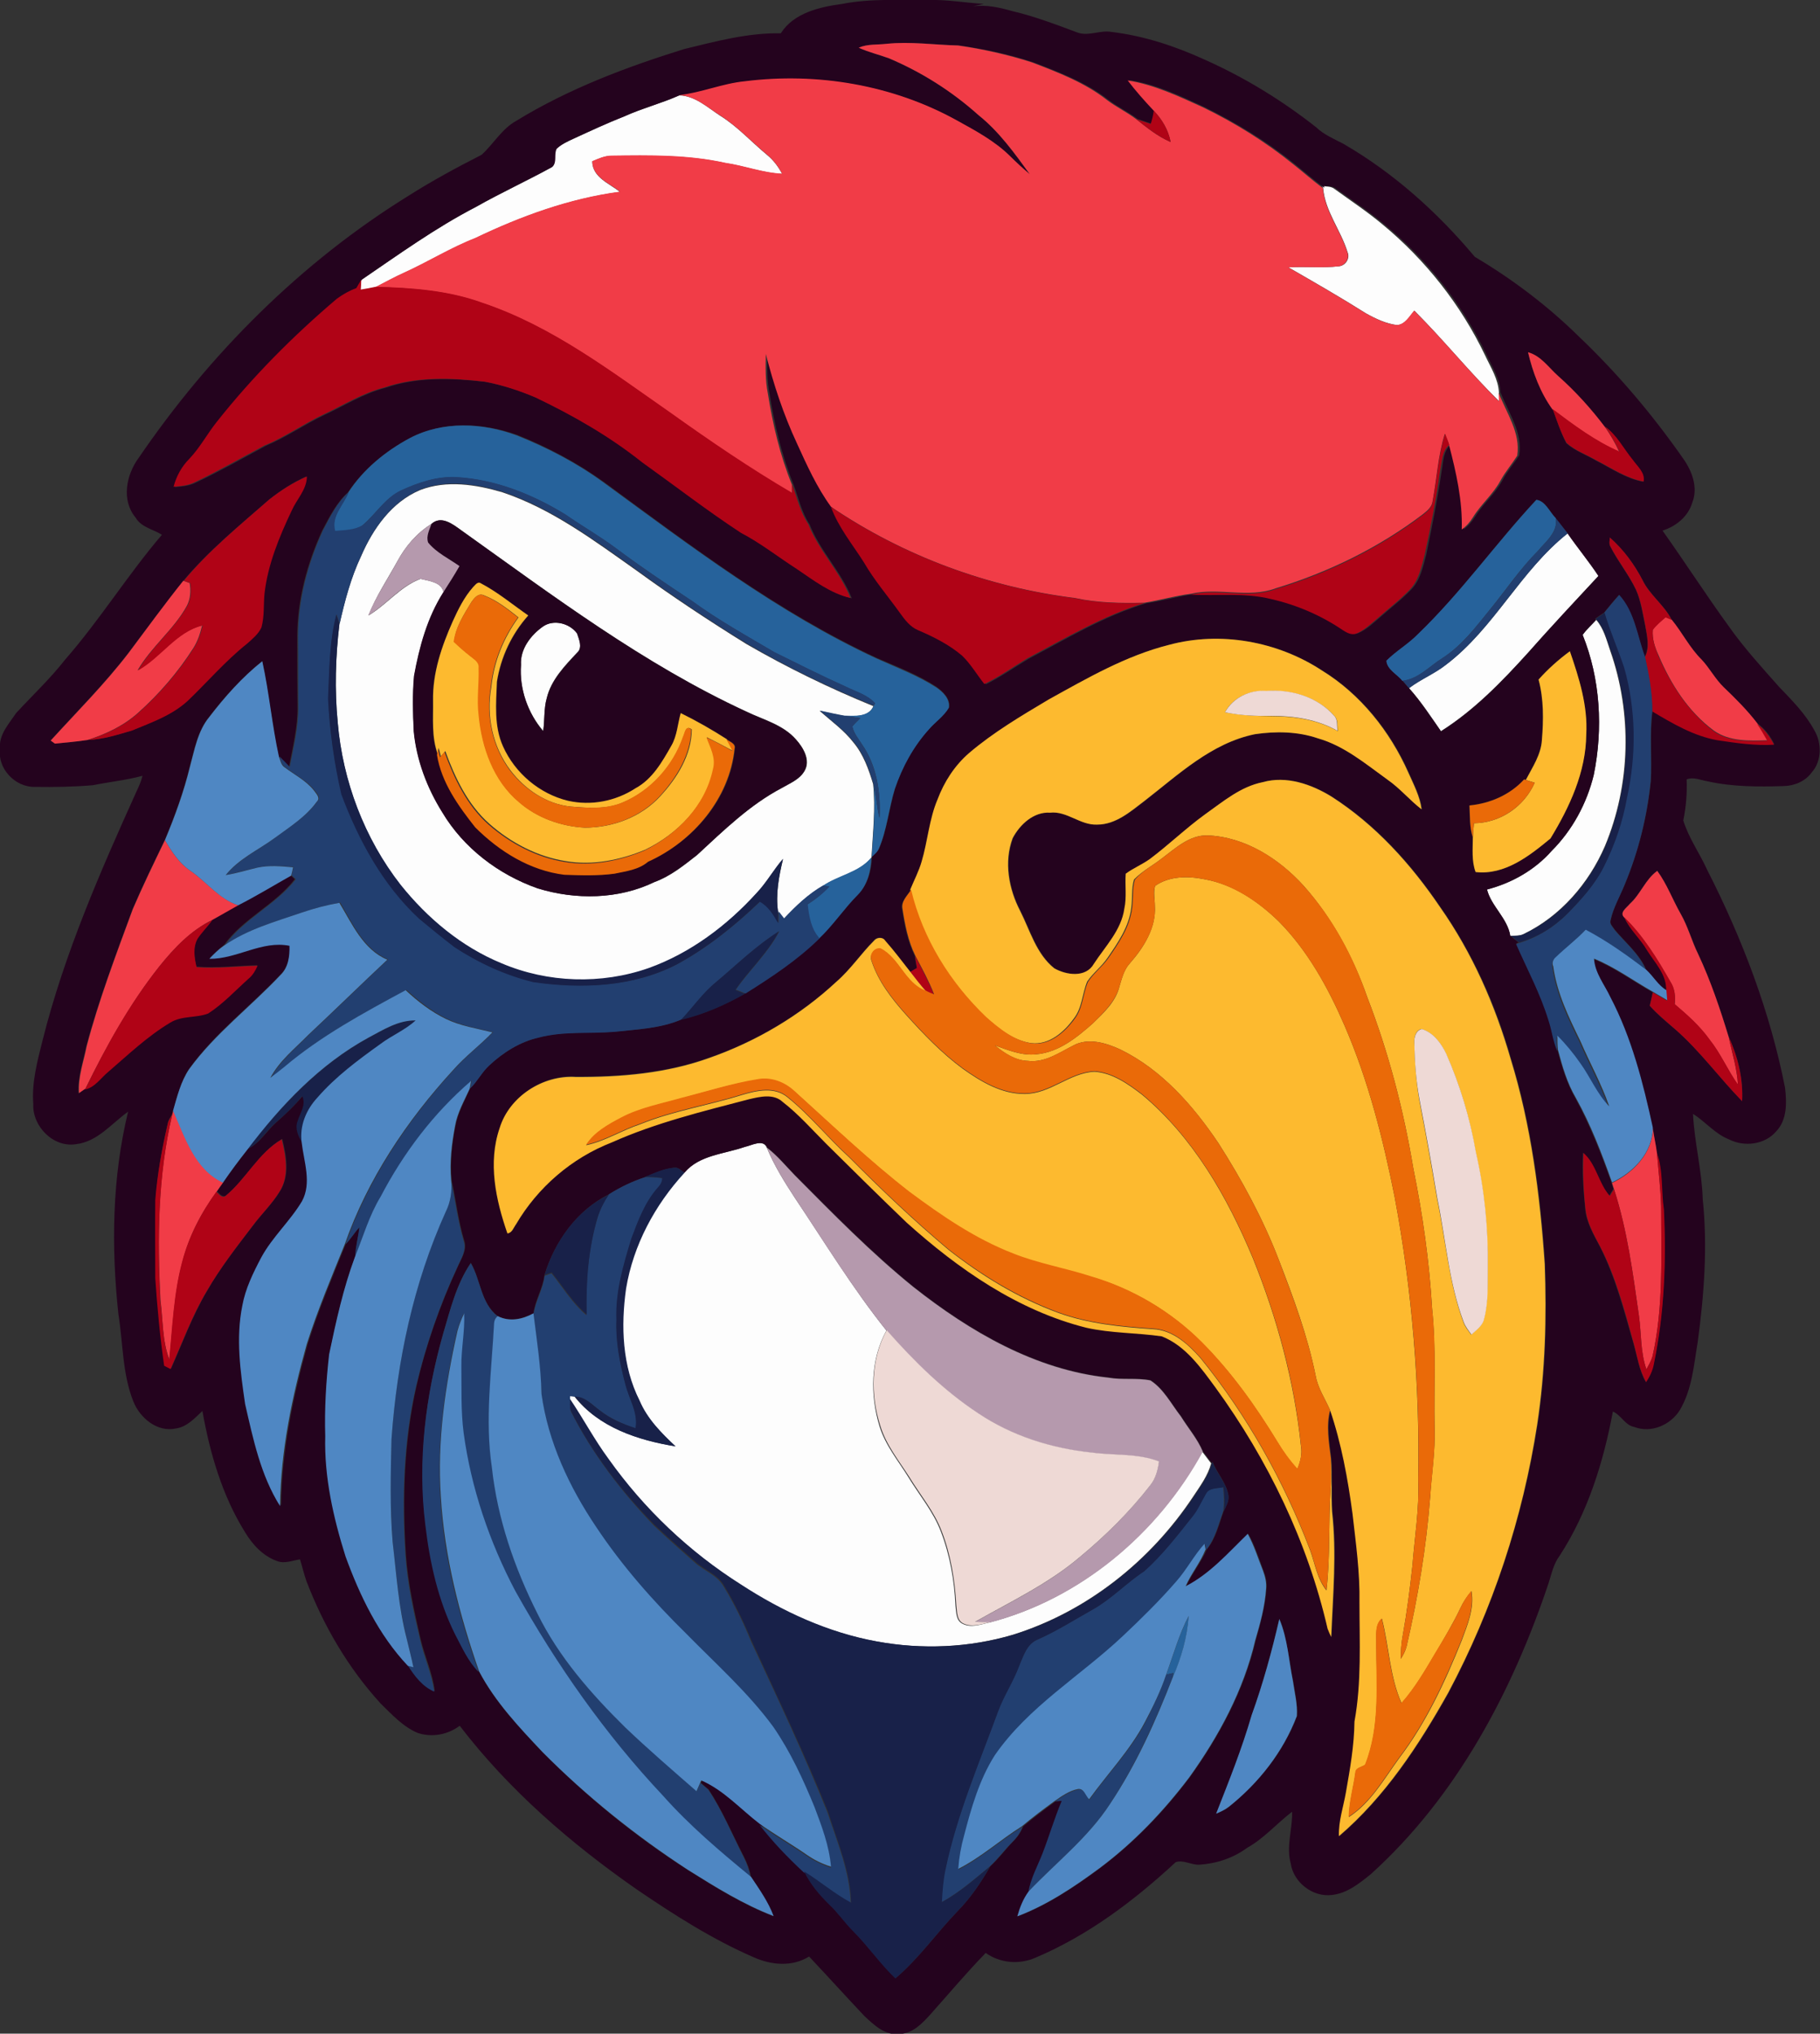
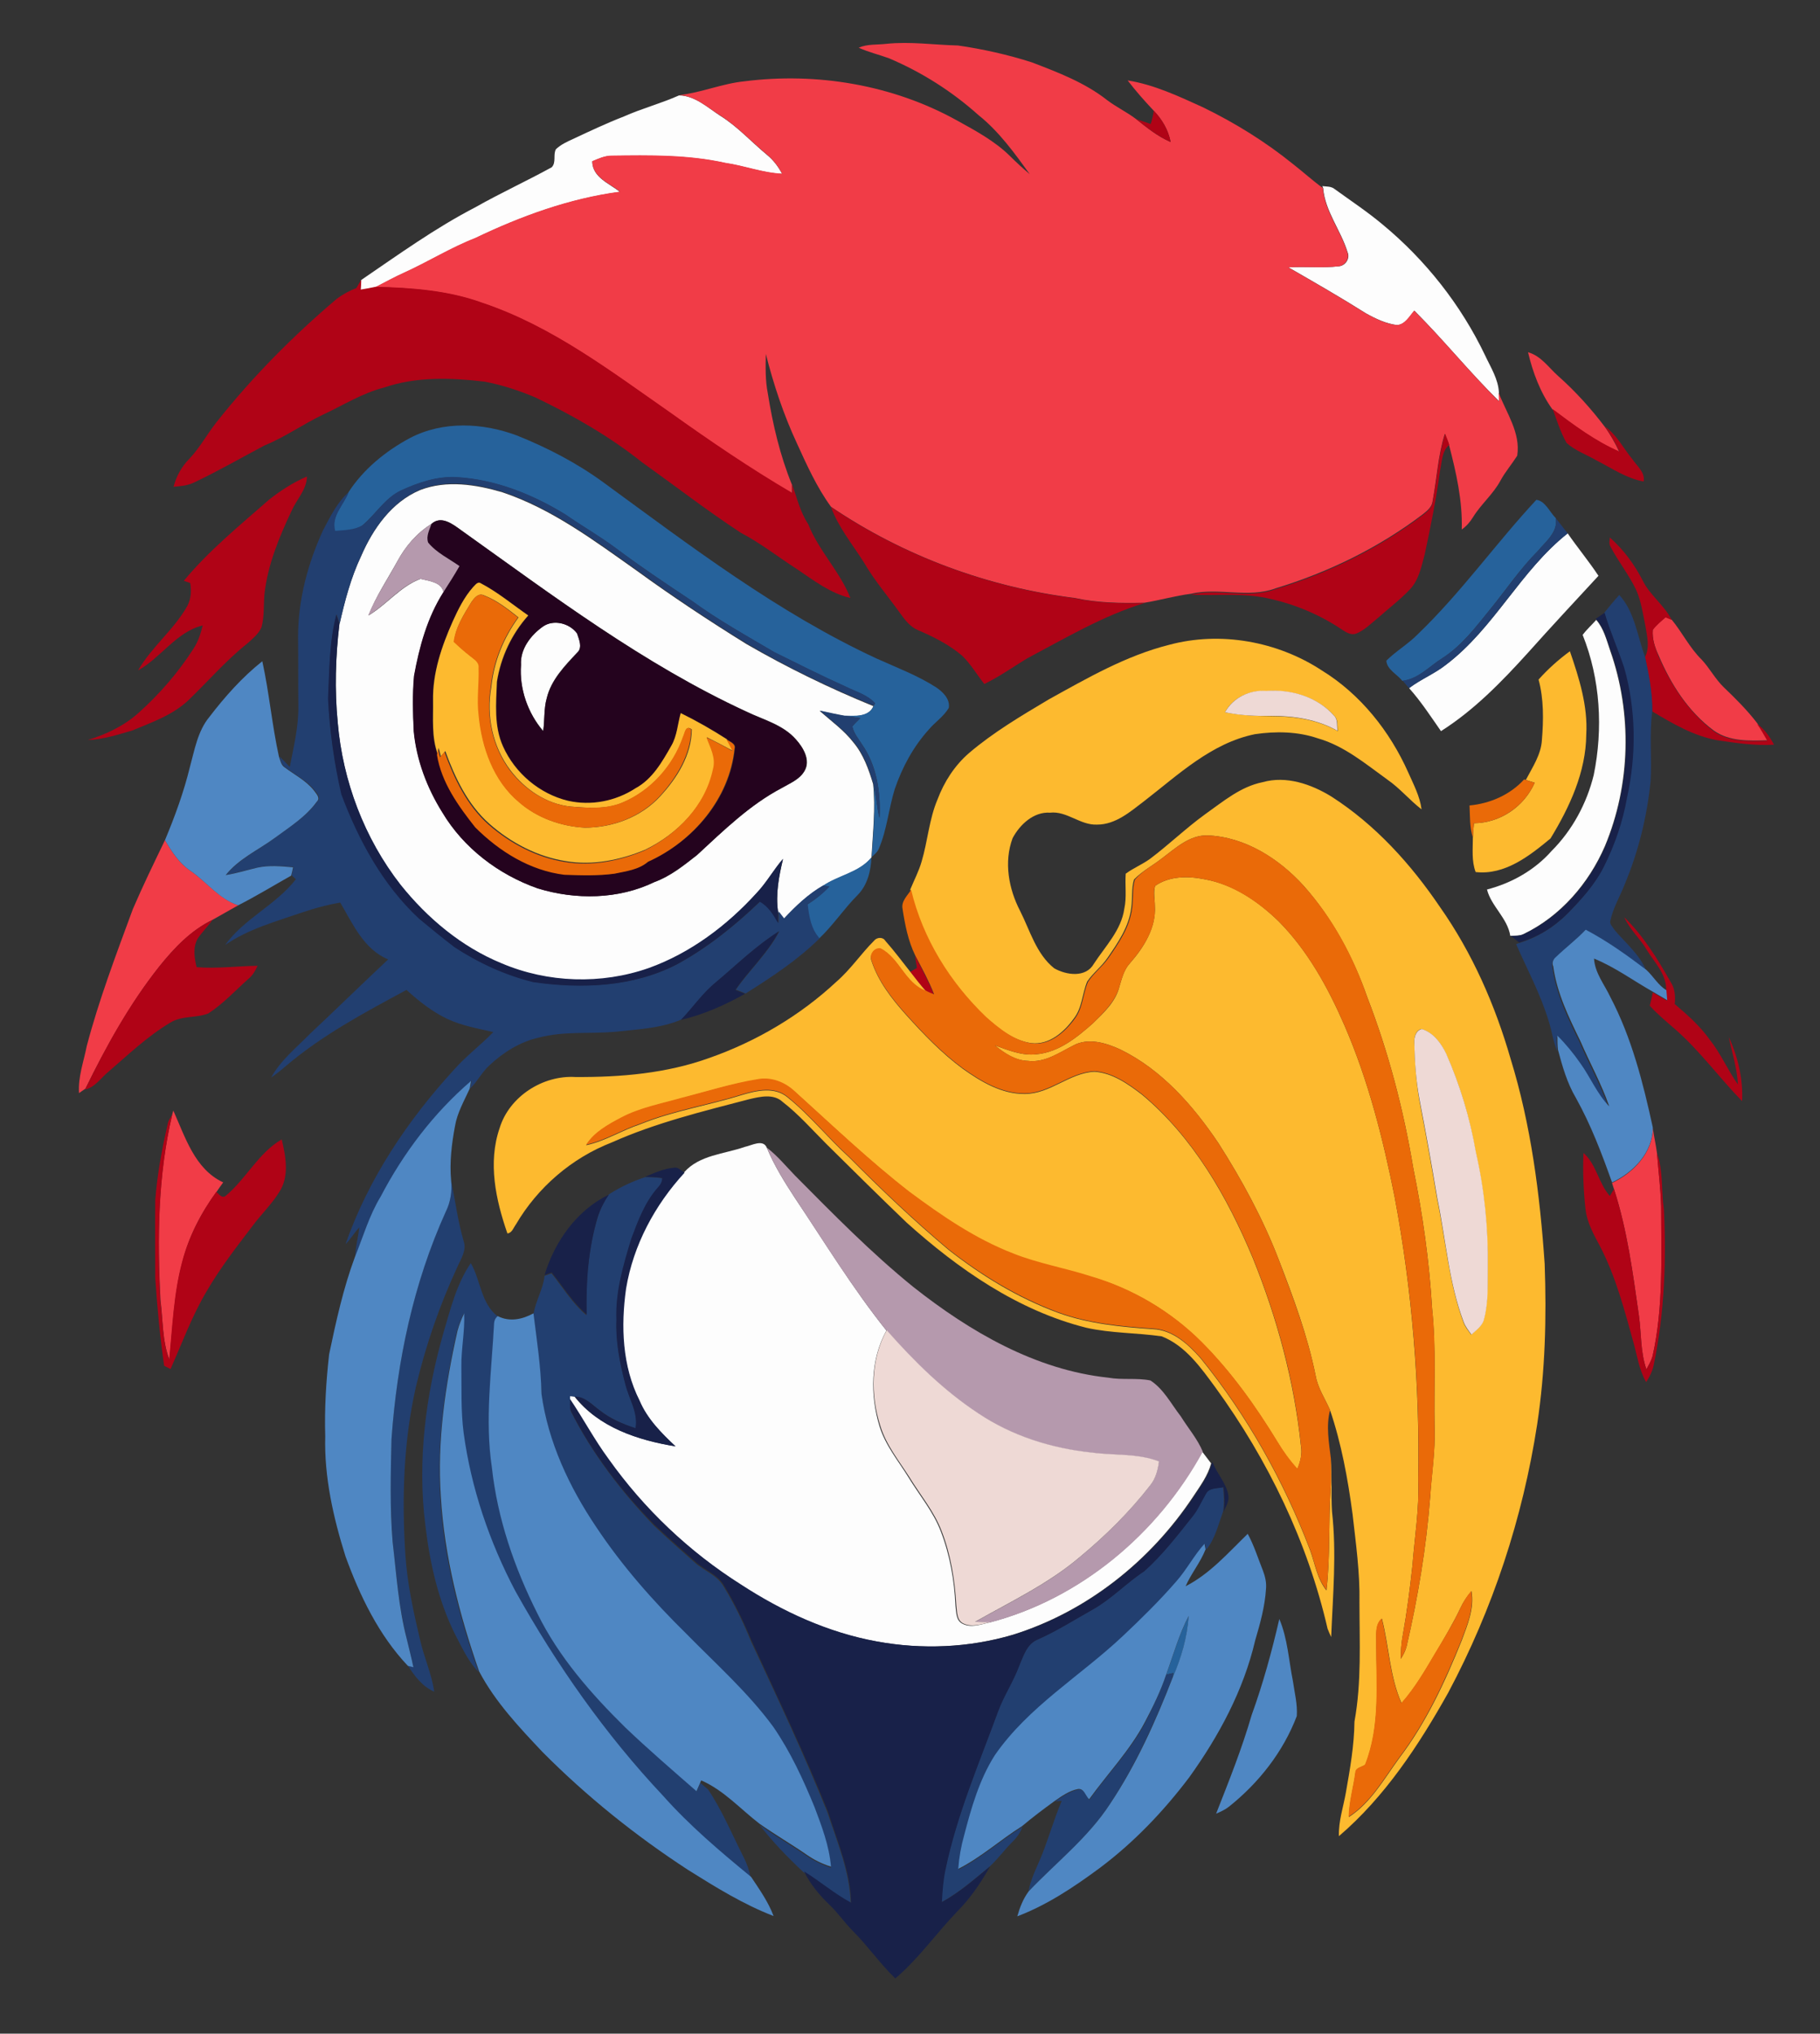
<svg xmlns="http://www.w3.org/2000/svg" version="1.1" id="Layer_1" x="0px" y="0px" viewBox="0 0 656.4 733.2" enable-background="new 0 0 656.4 733.2" xml:space="preserve">
  <rect x="0" y="0" width="656.4" height="733.2" fill="#333333" stroke="none" />
  <path fill="#FDFDFD" d="M225,42c6.5-2.9,13.4-4.7,19.9-7.6c5.8,0.1,10.2,4.3,14.8,7.3c6.3,3.9,11.3,9.5,17,14.2  c2.3,1.9,4,4.2,5.4,6.8c-7-0.3-13.6-2.9-20.5-3.9c-13.5-3-27.3-2.7-41-2.6c-2.5,0-4.7,1-7,2c0.1,5.8,6.1,7.9,10,11  c-18.2,2.4-35.7,8.8-52.2,16.7c-8.8,3.5-16.9,8.5-25.5,12.4c-3.6,1.6-7,3.5-10.5,5.3c-1.8,0.4-3.6,0.7-5.4,1c0-0.9,0.1-2.7,0.2-3.6  c13.5-9.2,26.8-18.8,41.3-26.3c9-5.1,18.4-9.4,27.5-14.4c1.7-1.8,0.4-4.5,1.5-6.5c1.8-1.7,4-2.7,6.2-3.7  C212.9,47.2,218.8,44.4,225,42z" />
  <path fill="#FDFDFD" d="M476.9,67.1c1.5,0.2,3.2,0,4.5,1.1c5.8,4.2,11.7,8.1,17.2,12.7c15.5,12.8,28.3,29,37,47.2  c2,4.3,4.8,8.6,5,13.5c0,0.8,0.1,2.3,0.1,3.1c-10.7-10.5-20-22.1-30.6-32.7c-1.7,2-3.3,5-6.2,5.2c-4-0.5-7.8-2.3-11.2-4.2  c-9.2-5.8-18.6-11.2-28-16.6c6.1-0.4,12.1,0.3,18.2-0.4c2.4-0.2,4.1-2.9,3.1-5.1c-2.4-7.9-8.1-14.7-8.8-23.1L476.9,67.1z" />
  <g>
    <path fill="#FDFDFD" d="M151.5,176.7c9.6-3.7,20.2-2,29.7,0.8c17.9,6,33.2,17.5,48.5,28.3c12.8,9.3,26.1,18.1,39.5,26.4   c14.7,8.5,30.1,16,45.8,22.4c-1.7,4.1-7,3.6-10.6,3.5c-2.9-0.5-5.9-1.2-8.8-1.8c4.2,3.7,8.8,7,12.2,11.4c3.6,4.3,5.5,9.7,7.1,15   c0.9,8.8-0.1,17.6-0.6,26.5c-4.5,5.5-12,6.4-17.6,10.3c-5.4,3.1-9.8,7.4-14.1,11.9c-0.7-0.9-1.3-1.7-2-2.6   c-0.9-6.4,0.3-12.8,1.8-19c-3.4,3.9-5.9,8.5-9.5,12.3c-10.7,11.8-23.8,21.7-38.9,27.1c-17.1,6-36.4,5.4-53.1-1.7   c-14.4-5.9-26.7-16.2-36.4-28.3c-13.1-16.7-20.9-37.4-22.7-58.6c-1.1-11.8-0.8-23.7,0.6-35.4c1.9-8.4,4.1-16.8,7.8-24.6   C134.5,190.6,141.3,181,151.5,176.7z M155.6,188.9c-5.3,3.3-9.4,8.1-12.3,13.5c-3.6,6.5-7.7,12.6-10.4,19.5   c6.6-3.9,11.5-10.5,18.8-13.2c3,0.8,7.5,1.1,8.3,4.8c-5.8,9.1-8.7,19.7-10.6,30.2c-0.6,6.6-0.5,13.4-0.1,20   c1,10.4,4.8,20.4,10.3,29.2c7.7,12.9,20.3,22.5,34.4,27.4c13.7,4.2,29.1,4,42.1-2.3c5.8-2.1,10.6-6,15.3-9.7   c9.5-8.8,19-18.1,30.6-24.2c2.9-1.7,6.3-3,8.1-6c2.4-3.9-0.3-8.5-3-11.5c-4.6-5.3-11.7-7.1-17.8-10   c-37.1-17.1-69.8-41.8-102.9-65.4C163.3,189,159.2,185.7,155.6,188.9z" />
  </g>
  <path fill="#FDFDFD" d="M521.6,239.6c17.3-13.1,26.8-33.9,43.8-47.3c3.6,5.2,7.6,10,11.1,15.3c-8.5,9.2-17,18.3-25.3,27.6  c-9.5,10.5-19.5,20.8-31.5,28.4c-3.7-5.3-7.2-10.7-11.5-15.5C512.4,244.9,517.4,242.9,521.6,239.6z" />
  <path fill="#FDFDFD" d="M575.7,223.5c2.7,3.1,3.7,7.2,5,11c8,22.7,7.4,48.4-1.9,70.6c-5.8,13.4-16,25.2-29.2,31.6  c-1.5,0.8-3.2,0.6-4.9,0.7c-1-6.4-6.9-10.7-8.4-16.7c8.9-2.3,17.2-7,23.3-13.9c7.5-7.5,12.7-17.2,15.2-27.4  c3.4-16.7,2.4-34.5-4-50.5C572.3,226.9,574.1,225.3,575.7,223.5z" />
  <path fill="#FDFDFD" d="M195.8,225.9c3.8-2.7,9.6-1.2,12.3,2.3c0.7,2.2,2.1,5.2,0.1,7c-4.5,4.8-9.4,9.8-11,16.4  c-1.1,3.9-0.7,8-1.3,11.9c-5.6-6.5-8.7-15.3-8-23.9C187.6,234.1,191.4,229,195.8,225.9z" />
  <path fill="#FDFDFD" d="M268.6,413.5c2.5-0.5,6.7-3,8,0.4c2.7,6.4,6.3,12.2,10.1,18c10.8,16.1,20.9,32.7,33,47.8  c-5.8,10.5-5.9,23.3-2.5,34.5c2.1,6.9,6.8,12.5,10.5,18.5c3.9,6.4,8.9,12.3,11.6,19.4c3.3,8.5,4.9,17.7,5.3,26.8  c0.3,2.2,0.1,5.3,2.5,6.5c3,1.6,6.5,0.3,9.6-0.4c32.8-8.5,60.8-32.1,76.9-61.6c1.1,1.4,2.1,2.8,3.2,4.2c-1.2,4.5-4,8.2-6.5,12  c-15.4,23.2-38.4,41.5-65.1,49.8c-15.9,4.7-32.9,5.4-49.2,2.4c-17.6-3.2-34.1-10.8-49-20.5c-18.6-11.9-35-27.3-47.8-45.3  c-5.2-6.9-9.1-14.5-13.9-21.6c0-0.3,0-0.9,0-1.2c0.4,0.1,1.3,0.2,1.8,0.2c8.8,11.2,22.9,15.8,36.4,18c-5.1-4.8-10.3-9.9-13-16.5  c-6.3-12.4-6.8-26.9-4.9-40.4c2.6-15.7,10.3-30.2,21.1-41.8C252.2,416.4,261.2,416.1,268.6,413.5z" />
  <g>
    <g>
-       <path fill="#24031E" d="M303.8,1.4c10.2-2,20.6-1.3,31-1.4c6.7-0.2,13.3,1,20,1.4c-1.3,0.3-2.6,0.6-4,0.9    c4.9-0.7,9.7,0.4,14.3,1.7c8.1,1.9,15.9,4.9,23.7,7.8c4,1.3,8-1,12-0.3c11.8,1.4,23.2,5.2,33.9,10.1c14.3,6.4,27.7,14.6,40,24.3    c2.8,2.7,6.5,4.2,9.9,6c18.1,10.5,33.9,24.7,47.3,40.7c13.5,8,26.2,17.6,37.4,28.6c14.1,13.4,26.7,28.3,37.8,44.2    c3.2,4.5,5.4,10.5,3.2,15.9c-1.5,5-5.9,8.5-10.7,10c8.1,11.4,15.7,23.2,23.9,34.5c5.5,7.8,11.9,14.8,18.2,21.9    c4.6,4.8,9.4,9.6,12.6,15.5c2.8,4.6,2.8,11.2-0.9,15.3c-2.3,3.2-6.2,4.8-10,4.9c-9.2,0.3-18.5,0.3-27.5-1.7    c-2.5-0.4-5.1-1.7-7.6-0.7c0.2,5-0.2,9.9-1.2,14.8c1.9,6.3,5.9,11.8,8.6,17.8c12.7,24.9,22.7,51.2,28.1,78.6    c0.6,5.3,0.8,11.5-3.2,15.7c-4.1,4.8-11.5,5.7-17,2.9c-5.1-2-8.5-6.4-13-9.2c0.5,10.3,3.2,20.4,3.5,30.7    c1.8,17.2,0.5,34.5-1.8,51.5c-1.4,8.3-2,17-6.4,24.5c-3.3,5.4-10.3,8.5-16.4,6.2c-3.4-0.6-4.8-4.3-7.8-5.6    c-3.4,18.2-9,36.3-19.2,52c-2.2,2.9-2.9,6.5-4,9.9c-13.1,39.1-33.2,77-64.1,104.9c-4.1,3.3-8.5,6.9-14,7.5    c-6.9,0.9-13.9-4.5-14.9-11.4c-1.7-6.2,0.7-12.4,0.5-18.6c-5.5,4.2-10.1,9.6-16.2,13c-5,3.7-11.1,5.7-17.3,6.1    c-2.9,0.1-5.9-1.9-8.5-0.9c-15,13.9-31.6,26.4-50.5,34.4c-5.9,2.6-12.8,2-18-1.7c-6.9,7.1-13.2,14.6-19.8,22    c-3,3.3-6.4,7-11.1,7.2c-5.2,0.8-9.4-3.2-12.9-6.5c-6.7-7.1-13.2-14.3-19.9-21.4c-6.1,3.8-13.6,3.1-19.9,0.3    c-15-6.5-28.9-15.4-42.4-24.6c-23.8-16.6-46-35.8-63.7-58.9c-4.3,3.2-9.9,4.3-15.1,2.6c-5.3-2.2-9.3-6.6-13.4-10.6    c-11.7-12.8-20.6-28-26.8-44.2c-0.9-2.6-1.5-5.2-2.3-7.8c-2.7,0.4-5.6,1.7-8.3,0.6c-5.1-1.8-8.9-6-11.6-10.5    c-8.2-13.2-12.6-28.4-15.3-43.6c-2.8,2.6-5.5,5.7-9.5,6.3c-6.7,1.5-13-3.7-15.4-9.7c-4-10-3.7-21-5.4-31.5    c-2.6-24.3-2.3-49.1,3.5-73c-5.9,4.2-11,10.8-18.7,11.7c-8.2,1.4-15.9-6.4-15.5-14.5c-0.6-7.9,1.5-15.5,3.4-23.1    c7.8-31,20.7-60.5,33.8-89.5c0.9-1.9,1.7-3.7,2.2-5.7c-5.9,1.6-12,2.2-17.9,3.4c-7,0.6-14,0.7-20.9,0.6    c-7.1,0.2-13.6-6.6-12.6-13.8c-0.5-5,3.2-8.9,5.8-12.8c5.9-6.4,12.3-12.4,17.7-19.3c12.5-14.3,22.6-30.6,34.9-45    c-3.2-2-7.5-2.7-9.5-6.2c-5.2-6.2-3.4-15.4,1.1-21.5c25.6-37.5,58.5-70.5,97.3-94.5c8.5-5.4,17.4-10.2,26.4-14.8    c4.3-3.9,7.3-9.4,12.6-12.3c18.8-11.5,39.5-19.3,60.4-25.8c11.5-2.8,23-5.9,34.9-5.7C286.3,4.6,295.7,2.5,303.8,1.4z M309.7,17.2    c3.5,1.6,7.3,2.5,11,3.9c11.8,5,22.8,11.9,32.3,20.5c7.4,5.9,12.9,13.8,18.5,21.3c-2.5-2.1-4.9-4.3-7.2-6.6    c-5.5-5.5-12.4-9.1-19.1-12.8c-23.1-12.8-50.4-17.3-76.5-14.1c-8.1,0.9-15.6,4.1-23.7,5c-6.5,2.9-13.4,4.6-19.9,7.6    c-6.1,2.4-12.1,5.2-18.1,7.9c-2.2,1-4.5,2.1-6.2,3.7c-1.1,2,0.2,4.7-1.5,6.5c-9.1,5-18.5,9.3-27.5,14.4    c-14.5,7.5-27.8,17.1-41.3,26.3c-0.6,1-1.2,2.1-1.8,3.1c-2.5,0.9-4.8,2.1-6.7,3.9c-15.8,13.4-30.5,28.2-43.4,44.5    c-3.4,4.3-6,9.2-9.8,13.2c-2.7,2.8-4.7,6.3-5.7,10.1c2.5-0.2,5-0.4,7.3-1.5c8.7-4.1,17-8.8,25.5-13.4c7.4-3.1,13.9-7.7,21.1-11.1    c7.3-3.4,14.2-7.8,22.1-9.8c11.6-4,24.1-3.5,36.2-2.1c6.3,1.2,12.4,3.2,18.3,5.7c13.5,6.5,26.7,14,38.5,23.4    c11.8,8.5,23.4,17.4,35.6,25.4c7.1,3.7,13.4,8.7,20.1,13c6,4.2,12.1,8.8,19.4,10.5c-3.8-9.6-11.4-17-15.2-26.6    c-2.9-4.4-4-9.5-5.8-14.4c-4.3-10.6-6.9-21.7-8.7-33c-0.9-4.6-0.8-9.4-0.7-14.1c2.8,11,6.4,21.9,11.2,32.2    c3.6,7.9,7.2,15.9,12.3,22.9c2.7,7.4,7.8,13.5,11.9,20.2c3.8,6.4,8.6,12,12.9,18.1c1.8,2.5,3.7,5.1,6.6,6.3    c5.6,2.4,11.2,5.2,15.9,9.2c3.1,3,5.4,6.8,8,10.2c5.4-2.7,10.2-6.1,15.4-9.2c13.8-7.3,27.4-15.5,42.4-20c5.6-0.8,11-2.4,16.6-3.2    c9.7,0.6,19.6-0.8,29.1,1.6c9.2,2.2,18,6,25.8,11.2c1.4,0.9,3.2,1.9,4.9,1.2c3.1-1.3,5.5-3.7,8.1-5.9c3.7-3.3,7.7-6.3,11.1-9.9    c3.3-3.4,4.2-8.2,5.4-12.6c2.1-10.1,4.1-20.2,5.6-30.5c0.6-3.1,0.5-6.9,3.3-9.1c2.6,9.9,4.9,20.1,4.6,30.5c1.7-1.2,3-2.8,4.1-4.5    c2.9-4.7,7.3-8.3,9.9-13.2c1.7-3.2,4.1-5.9,6-8.9c1.4-8.2-3.9-15.4-6.7-22.7c-0.2-4.9-3-9.2-5-13.5c-8.7-18.2-21.4-34.4-37-47.2    c-5.5-4.6-11.4-8.5-17.2-12.7c-1.3-1.1-3-0.9-4.5-1.1l0.1,0.7c-3.7-2.7-7.1-5.7-10.7-8.6c-10-8.1-21-14.8-32.5-20.5    c-8.7-4-17.6-8.3-27.2-9.7c2.9,3.8,6.1,7.4,9.4,10.9c-0.2,1.6-0.6,3.3-1,4.9c-1.8-0.6-3.5-1.2-5.3-1.8c-3.3-2.5-7.1-4.3-10.4-6.8    c-8-6.3-17.7-10-27.1-13.6c-8.7-2.9-17.7-4.8-26.7-6.1c-8.6-0.2-17.2-1.5-25.8-0.6C316.4,16.2,312.9,15.8,309.7,17.2z M551.1,127    c1.7,7.3,4.4,14.5,8.9,20.6c1.6,4.1,2.9,8.3,4.9,12.2c3.2,2.8,7.2,4.2,10.8,6.3c5.5,2.8,10.8,6.5,17,7.6c0.6-3.1-2.3-5.4-3.9-7.8    c-3.3-4-5.7-8.9-10-12c-5-6.6-10.6-12.8-16.8-18.3C558.5,132.5,555.8,128.3,551.1,127z M147.9,157.9c-8.8,4.7-16.9,11.3-22.4,19.6    c-4.2,3.8-6.7,8.9-9.3,13.8c-5.5,12-9,25.1-9,38.4c0,8.3,0,16.7,0.1,25c0.1,7.4-1.7,14.6-3.1,21.9c-1.2-1.3-2.5-2.6-3.7-3.8    c-2.5-11.4-3.5-23-6-34.4c-7.2,5.8-13.5,12.8-19.1,20.1c-4.2,5.1-5.3,11.8-7,18c-2.2,9-5.4,17.8-9,26.4c-4,8.2-8,16.5-11.6,24.9    c-6,16.3-12.2,32.6-16.7,49.4c-1.1,5.6-3.2,11.2-2.8,17c0.6-0.4,1.7-1.2,2.3-1.6c3.6-0.9,5.7-4.2,8.4-6.4    c7.2-6.2,14.1-12.8,22.3-17.7c4.1-2.6,9.3-1.6,13.7-3.3c5.4-3.4,9.8-8.2,14.5-12.5c1.5-1.3,2.5-3,3.3-4.7    c-7.3,0.2-14.7,1.1-22,0.5c-0.8-3.4-1.3-7.1,0.4-10.3c1.6-2.3,3.7-4.3,5.3-6.7c3.1-1.7,6.1-3.5,9.2-5.2    c6.5-3.4,12.7-7.1,19.1-10.7c0.4,0.3,1.1,1,1.5,1.4c-7.2,9.3-18.6,14.1-25.5,23.7c-1.9,1.4-3.5,3.1-5.2,4.7    c9.9,0.2,18.9-6.6,28.9-4.7c0.1,3.7-0.4,7.7-3.2,10.5c-10.8,11.5-23.7,21.1-33,34c-3.1,4.5-4.3,9.9-5.8,15    c-0.1,0.4-0.3,1.2-0.4,1.5c-0.6,1-1.4,2.1-1.6,3.3c-2.1,9-3.7,18.2-4.3,27.5c-0.1,9.4,0,18.7,0,28.1c0.7,10.6,1.7,21.1,3.2,31.6    c0.8,0.4,1.5,0.8,2.3,1.2c4.2-9.4,7.7-19.1,13-28c4.7-8.3,10.7-15.9,16.5-23.5c3.1-4.2,7-7.9,9.7-12.3c3.7-5.7,2.4-12.9,0.9-19    c-8.5,4.9-12.9,14.4-20.4,20.5c-1.4,0.7-2.3-0.9-3.2-1.6c0.8-1.1,1.6-2.3,2.4-3.4c2.8-4,5.8-8,8.8-11.9c4.4-2.1,6.8-6.6,10.4-9.7    c3.4-3,6.6-6.1,9.5-9.5c1.5,3.2-0.8,6.2-1.7,9.1c-1,2.6,0.3,5.3,1.6,7.6c0.8,7,3.7,14.5,0.1,21.2c-4.3,7.2-10.7,12.9-14.7,20.3    c-2.9,5.5-5.7,11.1-6.8,17.3c-2.4,11.7-0.7,23.8,1,35.5c2.9,12.6,5.6,25.7,12.6,36.8c0.2-19.8,4.3-39.3,9.6-58.3    c3.9-12.3,8.9-24.1,13.7-36c1.9-1.8,3.2-4.2,5-6.1c-0.4,3.5-1.4,6.9-1.5,10.5c-4.3,11.4-6.9,23.3-9.3,35.1    c-1.2,9.8-1.7,19.6-1.4,29.5c-0.4,14.8,2.9,29.3,7.3,43.3c5.3,14.2,12,28.3,22.5,39.5c2.3,3.8,5.3,7.5,9.5,9.4    c-0.8-6.5-3.6-12.4-5.1-18.7c-2.3-10.1-4.6-20.3-5.3-30.6c-1.3-20.2-0.7-40.7,3.8-60.6c3.4-14.8,8.5-29.3,14.9-43.1    c1.3-3,3.5-6.1,2.3-9.5c-2.1-7.1-3-14.5-4.5-21.8c-0.6-6.6,0.1-13.1,1.4-19.6c0.9-4.8,3.4-9.1,5.3-13.5c2.6-2.5,4.2-5.8,6.8-8.2    c5.1-4.7,11.2-8.5,17.9-10.1c9-2.4,18.4-1.3,27.6-2.1c8-0.8,16.3-1.1,23.8-4.4c8.1-1.8,15.9-5.3,23.1-9.4    c9.4-5.9,18.8-12.1,26.7-19.9c5.2-4.9,9.1-10.9,14.1-15.9c3.5-3.5,4.7-8.7,4.9-13.5c0.9-1,2.1-1.8,2.6-3.1    c2.9-6.8,3.6-14.3,5.7-21.4c2.6-7.9,6.7-15.3,12.3-21.5c2.3-2.6,5.4-4.7,7.2-7.8c0.5-3.1-2.2-5.7-4.6-7.4    c-6.7-4.4-14.2-7.2-21.5-10.4c-35.6-16.5-67-40.4-98.5-63.5c-9.6-6.9-20.2-12.5-31.2-16.9C174.1,152.4,159.8,151.7,147.9,157.9z     M97.1,180.1c-10.7,9.3-21.8,18.4-31,29.3c-6.8,8.5-13.2,17.3-19.8,26c-8.6,11.2-18.6,21.1-28.1,31.6c0.4,0.3,1.2,0.8,1.5,1.1    c3.9-0.4,7.9-0.7,11.7-1.3c5.4-0.2,10.7-1.8,15.9-3.4c7-2.9,14.5-5.5,20.2-10.8c7.2-6.8,13.6-14.4,21.4-20.6    c1.9-1.7,4.1-3.4,5.1-5.8c1.2-3.9,0.7-8.1,1.1-12.2c1.2-10.5,5.3-20.4,9.8-29.9c1.9-4.1,5.4-7.6,5.5-12.3    C105.8,173.9,101.2,176.8,97.1,180.1z M554.1,180.2c-14.7,15.7-27.1,33.4-42.6,48.4c-3.5,3.6-7.9,6-11.4,9.6    c0.2,3.3,3.9,4.9,5.8,7.3c0.8,0.9,1.5,1.8,2.3,2.7c4.3,4.8,7.8,10.2,11.5,15.5c12.1-7.6,22-17.9,31.5-28.4    c8.2-9.4,16.8-18.5,25.3-27.6c-3.5-5.3-7.5-10.1-11.1-15.3c-1.4-1.9-2.9-3.7-4.3-5.5C558.9,184.6,557.4,180.5,554.1,180.2z     M580.6,193.8c0,1-0.4,2.2,0.1,3.1c2.7,5.4,6.7,10.2,9.3,15.7c1.8,4.1,2.4,8.5,3.3,12.8c0.7,3.7,1.7,7.8-0.1,11.4    c-2.7-7.5-3.7-16.2-9.3-22.3c-1.9,2.1-3.6,4.2-5.4,6.4c-1.1,0.7-2.1,1.4-3.2,2.2l0.3,0.4c-1.6,1.8-3.5,3.4-4.8,5.4    c6.4,15.9,7.4,33.7,4,50.5c-2.5,10.3-7.7,19.9-15.2,27.4c-6.1,6.9-14.4,11.6-23.3,13.9c1.5,6,7.4,10.4,8.4,16.7c1,0.8,2,1.6,3,2.4    l-0.8,0.3c4,9.2,8.8,18,11.7,27.6c1.2,3.6,1.5,7.4,3.1,10.9c1.6,6,3.4,12,6.5,17.4c5.3,9.7,9.3,20,13,30.4    c0.2,0.5,0.5,1.6,0.7,2.2c-0.4,0.6-1.1,1.9-1.5,2.5c-4.1-4.6-4.8-11.4-9.5-15.5c-0.3,6.7,0.1,13.4,0.8,20.1c0.4,5,3,9.3,5.3,13.7    c5.6,11,8.7,23.1,12.1,34.9c1.4,4.7,2,9.7,4.5,14c1.3-2,2.3-4.2,2.8-6.6c3.8-18.3,4.5-37.1,3.6-55.7c-1.1-6.8-0.3-13.8-2.5-20.3    c-0.3-3-1-6-1.5-9c-3.5-16.1-7.6-32.3-15.3-47c-2.1-4.6-5.6-8.7-5.9-13.9c7.6,3.1,14.2,8,21.3,12c-0.4,1.6-0.8,3.2-1.1,4.8    c2.8,3.2,6.1,5.9,9.3,8.6c8.9,7.8,15.8,17.4,24,25.8c0.5-7.9-1.5-15.9-4.8-23.1c-3.1-10.1-6.5-20.2-11-29.9    c-2.3-4.8-3.7-10.1-6.4-14.7c-2.9-5.1-5-10.6-8.4-15.4c-4.3,3.1-6,8.4-9.9,11.9c-1,1.4-4,3.1-2,4.9c1.9,4.5,5.8,7.6,8.3,11.8    c2.8,4.6,7.2,8.9,6.9,14.6c-3-1.8-4.7-5-7.2-7.3c-2.4-5.8-7.5-9.9-11.4-14.6c-0.6-1-1.9-2-1.5-3.4c0.9-4.5,3.3-8.6,5.1-12.9    c4.9-11.9,8.1-24.5,9.4-37.3c0.5-8.4-0.5-16.9,0.6-25.3c7.4,4.3,15,8.9,23.6,10.4c6.7,1,13.5,2,20.3,1.6c-1.4-2.9-3.4-5.6-6.1-7.5    c-3.6-4.7-7.8-8.9-12.1-13c-3.1-3-5.1-6.9-8-10c-4.3-4.3-7-9.8-10.8-14.4c-2.7-5.3-7.9-8.9-10.5-14.3    C589.4,203.4,585.5,198.1,580.6,193.8z M421.6,232.5c-15.5,3.9-29.5,12-43.3,19.9c-9.9,5.9-19.9,11.8-28.7,19.3    c-5.2,4.5-9,10.4-11.4,16.8c-3,7.1-3.5,15-5.7,22.3c-1,3.5-2.7,6.8-4.1,10.1c-1.3,2.1-3.6,4.1-3.1,6.8c0.9,5.8,2,11.6,4.6,16.9    c0.2,1.5,0.5,2.9,0.8,4.4c-0.6,0.4-1.8,1.1-2.4,1.4c-3-3.8-5.8-7.7-9.1-11.3c-0.9-1.5-3.2-1.3-4.1,0c-4.7,4.7-8.3,10.3-13.3,14.7    c-13.1,12.1-28.8,21.5-45.7,27.4c-15.5,5.6-32.1,7-48.4,6.9c-11.8-0.7-23.8,7.1-27.3,18.4c-4.3,12.5-1.4,25.9,2.8,38    c1.7-0.2,2.2-2.1,3.1-3.3c7.8-13.3,20.1-23.9,34.5-29.5c15.9-7.1,32.8-11.2,49.6-15.6c4-0.9,8.8-2.1,12.1,1    c5.7,4.5,10.6,10.1,15.8,15.2c9.6,9.4,19.1,18.9,28.9,28.3c18.7,16.8,40.1,31.8,64.8,37.9c8.9,1.9,18.2,1.8,27.2,3.1    c8.6,3.4,14.1,11.4,19.4,18.5c18.8,26,33.1,55.6,40.4,86.9c0.4,1,0.8,2,1.3,3c0.6-15,2-30.2,0.3-45.2c-0.4-6.3,0.1-12.6-0.4-18.9    c-0.7-5.8-1.8-11.8-0.3-17.5c4.1,12.1,6.4,24.8,8.1,37.4c1.2,10.6,2.7,21.2,2.5,31.9c-0.1,14.3,0.8,28.8-1.8,43    c-0.1,8.6-1.5,17.1-3.1,25.6c-0.9,5.2-2.7,10.3-2.5,15.7c16.6-14.2,28.8-32.8,39.4-51.7c16-30.2,26.8-63.1,32.1-96.8    c2.9-19.1,3.4-38.5,2.7-57.8c-1.7-25-4.9-50-12.3-74c-5.5-19.4-13.8-38-25.4-54.6c-10.5-15.5-23.3-29.8-39.2-39.9    c-7.3-4.5-16.3-7.6-24.8-5.2c-8,1.6-14.3,7-20.8,11.6c-6.9,5.1-13.1,11-19.9,16.1c-2.7,2.1-5.9,3.3-8.7,5.3    c-0.3,4.2,0.4,8.5-0.5,12.6c-1.2,7.8-6.9,13.6-11,19.9c-2.9,5.1-10,4.1-14.3,1.6c-6.5-5.2-8.7-13.6-12.3-20.7    c-4.2-8-5.9-17.7-2.7-26.2c2.5-5,7.5-9.6,13.5-9.2c6.1-0.6,10.9,4.6,17,4.3c6.7,0,12-4.7,17-8.5c12.2-9.5,24.1-20.9,39.9-24.1    c7.6-1.1,15.5-1,22.7,1.5c9.5,2.7,17.2,9.2,25.1,14.9c4.5,3.1,8,7.4,12.3,10.7c-0.6-4.7-2.9-9-4.8-13.3    c-6.6-14.9-17.3-28.3-31.2-36.8C460.7,231.2,440.2,227.5,421.6,232.5z M554.9,245c1.8,7.1,1.8,14.5,1.2,21.8    c-0.4,5.3-3.5,9.8-5.8,14.4l-0.6-0.2c-5.1,5.5-12.3,8.6-19.8,9.4c0.2,3.9,0,7.8,1.2,11.5c0,4.1-0.4,8.5,1,12.5    c10.5,1.2,19.4-5.8,27-12.1c7-11.3,12.8-24,12.9-37.5c0.7-10.3-2.5-20.4-5.9-30C562.1,237.8,558.3,241.2,554.9,245z M268.6,413.5    c-7.4,2.6-16.3,2.9-21.7,9.3c-1.2-0.7-2.3-2.1-3.8-1.8c-3.7,0.4-7.1,2-10.4,3.4c-4.6,1.5-9,3.6-13.1,6.2    c-11.5,5.7-19.5,17-23.2,29c-0.6,4.9-3.4,9.1-4,13.9c-4,2.1-8.7,3.1-12.9,1c-6.1-4.7-6.1-13-9.7-19.2c-5.2,7.7-7.4,16.8-10,25.6    c-6.3,22.3-9.2,45.8-6.2,68.8c1.6,13.5,4.6,27.1,10.7,39.4c2.5,4.7,4.6,9.8,8.5,13.6c5.8,11,14.4,20.1,22.9,29.1    c15.9,16,33.5,30.3,52.5,42.5c9.9,6.2,19.8,12.4,30.8,16.6c-1.9-5.1-5.1-9.6-8.1-14.1c-0.5-2.6-1.4-5.1-2.6-7.4    c-4.2-8.1-7.7-16.6-12.7-24.2c-1-0.8-1.9-1.6-2.8-2.4l0.4-0.9c8.1,3.5,14.1,10.3,21,15.6c4.7,6.2,10.2,11.8,15.9,17.1    c2.2,4.5,5.5,8.5,9.1,12c3.1,3,5.5,6.5,8.5,9.5c5.4,5.4,9.8,11.8,15.3,17.1c8.4-7.1,14.7-16.2,22.3-24.1    c4.7-4.8,8.5-10.4,11.9-16.3c3-2.7,5.3-5.9,8.1-8.8c1.6-1.6,2.9-3.4,3.7-5.5c3.8-3.2,7.8-6.2,11.8-9.1c0.6,0,1.8-0.1,2.4-0.2    c-2.6,6.2-4.4,12.6-6.9,18.9c-1.7,4.6-4.2,8.9-5.1,13.8c-1.9,2.7-3.1,5.9-4.1,9c10.8-4.1,20.5-10.6,29.7-17.4    c12.3-9.2,23-20.4,32.3-32.7c10.7-14.9,19.6-31.4,23.8-49.4c1.7-6.1,3.4-12.3,3.9-18.6c0.2-2.3-0.3-4.5-1.1-6.5    c-1.7-4.5-3.1-9.1-5.5-13.3c-7,6.8-13.5,14.5-22.4,18.9c2.1-4.6,5.4-8.6,7.4-13.2c3.3-4,4.4-9.1,6.1-13.8c0.9-1.9,2.1-3.8,1.7-6    c-0.8-4.4-4.1-7.8-5.7-11.9l-0.2,0.5c-1.1-1.4-2.1-2.8-3.2-4.2c-1.9-4.6-5.3-8.5-7.9-12.7c-3.5-4.4-6.1-9.8-11-13    c-5-1-10.2-0.1-15.2-1c-26.3-2.8-49.9-16.6-70.3-32.7c-15.2-12.3-28.9-26.4-42.7-40.2c-3.4-3.4-6.3-7.1-10.1-10    C275.3,410.5,271.1,413,268.6,413.5z M461.4,583.7c-2.7,11.7-5.9,23.3-9.9,34.7c-3.5,12.1-8.1,23.8-12.8,35.5    c1.6-0.7,3.2-1.4,4.6-2.5c10.7-8.6,19.6-19.8,24.5-32.7c0.3-4.2-0.8-8.4-1.4-12.6C464.8,598.6,464.4,590.8,461.4,583.7z" />
-     </g>
+       </g>
    <g>
      <path fill="#24031E" d="M155.6,188.9c3.5-3.2,7.7,0.1,10.7,2.3c33.1,23.6,65.8,48.3,102.9,65.4c6.1,3,13.1,4.7,17.8,10    c2.7,3,5.4,7.6,3,11.5c-1.8,3-5.2,4.3-8.1,6c-11.6,6.1-21,15.4-30.6,24.2c-4.8,3.7-9.6,7.6-15.3,9.7c-13,6.3-28.4,6.5-42.1,2.3    c-14.1-5-26.7-14.5-34.4-27.4c-5.5-8.8-9.3-18.8-10.3-29.2c-0.3-6.7-0.5-13.4,0.1-20c1.9-10.5,4.8-21.1,10.6-30.2    c1.9-3.1,3.9-6.3,5.8-9.4c-3.8-2.7-8.3-4.8-11.3-8.5C153.6,193.3,154.9,191,155.6,188.9z M170.6,211.7c-3.2,3.7-5.4,8.1-7.4,12.5    c-4,9-7.3,18.6-7.1,28.6c0.1,6.4-0.6,13.1,1.7,19.3c1.6,9.9,7.7,18.4,13.8,26.1c8.7,8.7,19.8,15.6,32.2,17.1c6,0.2,12,0.5,18-0.4    c4.1-0.9,8.7-1.4,12.1-4.3c16.2-7.3,29.5-22.7,31.2-40.8c0.4-1.8-1.8-2.4-2.9-3.3c-5.4-3.5-10.9-6.6-16.6-9.4    c-1.1,3.9-1.2,8.2-3.4,11.8c-3.3,5.8-6.8,12-12.9,15.3c-7.1,4.6-16,6.4-24.4,4.5c-10.2-2.5-19.1-10-23.4-19.6    c-3.3-7.3-2.5-15.5-2.2-23.3c1.4-8.8,5.4-17.2,11.3-23.9c-5.7-3.9-11-8.4-17.1-11.6C172.2,209.5,171.4,211,170.6,211.7z     M195.8,225.9c-4.5,3.2-8.3,8.2-7.9,13.9c-0.6,8.6,2.5,17.4,8,23.9c0.6-4,0.2-8.1,1.3-11.9c1.6-6.6,6.5-11.6,11-16.4    c2-1.9,0.6-4.9-0.1-7C205.4,224.7,199.7,223.2,195.8,225.9z" />
    </g>
  </g>
  <g>
    <path fill="#F13C47" d="M309.7,17.2c3.2-1.4,6.7-1,10-1.4c8.6-0.9,17.2,0.4,25.8,0.6c9,1.3,18,3.3,26.7,6.1   c9.4,3.6,19.1,7.3,27.1,13.6c3.3,2.5,7.1,4.3,10.4,6.8c3.9,3.1,7.8,6.3,12.5,8.3c-0.8-4.3-3.1-8.2-6.1-11.3   c-3.3-3.5-6.5-7.1-9.4-10.9c9.5,1.5,18.4,5.7,27.2,9.7c11.5,5.6,22.5,12.4,32.5,20.5c3.6,2.8,7,5.9,10.7,8.6   c0.7,8.5,6.4,15.2,8.8,23.1c1,2.2-0.8,4.9-3.1,5.1c-6,0.7-12.1,0-18.2,0.4c9.4,5.4,18.8,10.8,28,16.6c3.5,1.9,7.2,3.8,11.2,4.2   c2.9-0.2,4.5-3.2,6.2-5.2c10.6,10.5,20,22.2,30.6,32.7c0-0.8-0.1-2.3-0.1-3.1c2.8,7.3,8,14.5,6.7,22.7c-1.9,3-4.3,5.8-6,8.9   c-2.6,4.9-7,8.5-9.9,13.2c-1.1,1.8-2.4,3.3-4.1,4.5c0.3-10.4-2-20.5-4.6-30.5c-0.4-1.4-1-2.7-1.5-4c-2.5,7.9-2.9,16.2-4.4,24.2   c-0.2,2.1-1.9,3.5-3.4,4.7c-15.9,12.1-34.1,21-53.2,26.8c-9.9,3.7-20.6-0.4-30.7,2c-5.6,0.7-11,2.3-16.6,3.2   c-8.4,0.2-16.9,0.1-25.1-1.7c-31.4-3.9-61.9-15.2-88-32.9c-5.1-7-8.7-15-12.3-22.9c-4.8-10.3-8.4-21.2-11.2-32.2   c-0.1,4.7-0.2,9.5,0.7,14.1c1.8,11.3,4.4,22.4,8.7,33c0,0.8,0,2.3,0,3.1c-15.2-8.8-29.7-18.8-44-29c-21.4-14.9-42.5-31.1-67.6-39.5   c-12.3-4.5-25.6-5.5-38.6-5.8c3.5-1.8,6.9-3.7,10.5-5.3c8.6-3.9,16.7-9,25.5-12.4c16.5-7.9,34-14.3,52.2-16.7   c-3.9-3.1-9.9-5.2-10-11c2.2-0.9,4.5-2,7-2c13.7-0.2,27.5-0.4,41,2.6c6.9,1,13.5,3.6,20.5,3.9c-1.4-2.5-3.1-4.9-5.4-6.8   c-5.7-4.7-10.7-10.2-17-14.2c-4.6-2.9-9.1-7.1-14.8-7.3c8.1-0.9,15.6-4.2,23.7-5c26.1-3.3,53.4,1.3,76.5,14.1   c6.7,3.7,13.6,7.4,19.1,12.8c2.3,2.3,4.7,4.5,7.2,6.6c-5.5-7.6-11.1-15.4-18.5-21.3c-9.6-8.6-20.5-15.5-32.3-20.5   C317,19.7,313.2,18.8,309.7,17.2z" />
    <path fill="#F13C47" d="M551.1,127c4.7,1.3,7.4,5.5,10.9,8.6c6.2,5.5,11.8,11.7,16.8,18.3c2,2.8,3.7,5.8,5.2,9   c-8.8-3.8-16.4-9.6-24.1-15.3C555.5,141.5,552.8,134.2,551.1,127z" />
-     <path fill="#F13C47" d="M66.1,209.4c0.6,0.2,1.7,0.6,2.3,0.8c0.5,2.7,0.3,5.7-1,8.2c-4.7,8.6-12.9,14.8-17.8,23.3   c8.3-4.6,13.7-13.9,23.3-16.2c-0.7,2.9-1.6,5.7-3.2,8.2c-5.5,8.6-12.2,16.4-19.8,23.2c-5.2,4.7-11.7,7.8-18.4,9.9   c-3.9,0.6-7.8,0.9-11.7,1.3c-0.4-0.3-1.1-0.8-1.5-1.1c9.5-10.4,19.5-20.4,28.1-31.6C52.9,226.7,59.3,217.9,66.1,209.4z" />
    <path fill="#F13C47" d="M596.1,227c1.3-1.7,3-3.1,4.6-4.5c0.5,0.2,1.6,0.7,2.2,0.9c3.8,4.6,6.5,10.2,10.8,14.4c2.9,3.1,4.9,7,8,10   c4.3,4.1,8.5,8.3,12.1,13c1.3,1.9,2.5,4,3.7,6.1c-6.5,0.2-13.8,0.5-19.4-3.5c-9.2-6.8-15.5-16.7-19.9-27.1   C596.9,233.5,595.8,230.3,596.1,227z" />
    <path fill="#F13C47" d="M47.9,327.8c3.6-8.4,7.6-16.6,11.6-24.9c2.4,4.1,5.1,8.3,9.1,11c5.9,4,10.3,10.1,17.3,12.5   c-3.1,1.7-6.1,3.5-9.2,5.2c-7.8,3.8-13.9,10.2-19.2,16.8c-10.7,13.5-19.1,28.7-26.7,44.1c-0.6,0.4-1.7,1.2-2.3,1.6   c-0.4-5.8,1.7-11.4,2.8-17C35.7,360.4,41.9,344.1,47.9,327.8z" />
-     <path fill="#F13C47" d="M587.8,325.9c3.9-3.5,5.6-8.8,9.9-11.9c3.5,4.7,5.5,10.3,8.4,15.4c2.7,4.7,4,9.9,6.4,14.7   c4.5,9.6,7.9,19.7,11,29.9c1.2,5.7,3,11.3,3.3,17.1c-3.7-5.2-6.2-11.2-10.2-16.2c-3.5-4.9-8-8.9-12.6-12.8c0.3-2.8,0-5.6-1.5-8   c-4.8-8.3-9.8-16.6-16.7-23.3C583.9,329,586.8,327.2,587.8,325.9z" />
    <path fill="#F13C47" d="M62.1,401.9c0.1-0.4,0.3-1.2,0.4-1.5c4.3,9.5,7.7,21.1,18,25.9c-0.8,1.1-1.6,2.2-2.4,3.4   c-5.6,7.6-10,16.1-12.3,25.2c-3.1,11.5-3.5,23.5-4.7,35.3c-2.6-6.8-2.3-14.2-3.2-21.4C56.7,446.5,56.9,423.8,62.1,401.9z" />
    <path fill="#F13C47" d="M596.1,406.7c0.4,3,1.1,5.9,1.5,9c0.5,6.3,1.3,12.7,1.5,19.1c0,18.1,0.9,36.4-3.1,54.2   c-0.5,1.7-1.4,3.2-2.2,4.7c-2.2-6.2-1.8-12.9-2.7-19.3c-2.2-15.4-4.2-30.9-9-45.7c-0.2-0.5-0.5-1.6-0.7-2.2   C589,422.9,596.1,415.7,596.1,406.7z" />
  </g>
  <g>
    <path fill="#B00316" d="M416.1,39.9c3,3.1,5.3,7,6.1,11.3c-4.6-2-8.6-5.2-12.5-8.3c1.8,0.6,3.5,1.2,5.3,1.8   C415.5,43.2,415.9,41.6,416.1,39.9z" />
    <path fill="#B00316" d="M128.5,103.9c0.6-1,1.2-2.1,1.8-3.1c0,0.9-0.1,2.7-0.2,3.6c1.8-0.3,3.6-0.6,5.4-1c13,0.3,26.3,1.3,38.6,5.8   c25,8.4,46.2,24.6,67.6,39.5c14.3,10.2,28.8,20.1,44,29c0-0.8,0-2.3,0-3.1c1.7,4.9,2.9,10,5.8,14.4c3.8,9.6,11.4,17,15.2,26.6   c-7.3-1.7-13.3-6.4-19.4-10.5c-6.7-4.3-13-9.3-20.1-13c-12.2-8-23.7-16.9-35.6-25.4c-11.8-9.4-24.9-16.9-38.5-23.4   c-5.9-2.5-12-4.5-18.3-5.7c-12-1.4-24.5-1.9-36.2,2.1c-7.9,2-14.8,6.4-22.1,9.8c-7.2,3.4-13.7,8.1-21.1,11.1   c-8.5,4.5-16.8,9.3-25.5,13.4c-2.3,1.1-4.9,1.3-7.3,1.5c1-3.8,2.9-7.3,5.7-10.1c3.8-4,6.4-8.9,9.8-13.2   c12.9-16.3,27.6-31.1,43.4-44.5C123.7,106.1,126,104.8,128.5,103.9z" />
    <path fill="#B00316" d="M560,147.5c7.6,5.7,15.3,11.5,24.1,15.3c-1.5-3.1-3.3-6.1-5.2-9c4.3,3.1,6.7,8,10,12   c1.6,2.3,4.5,4.6,3.9,7.8c-6.2-1.1-11.5-4.8-17-7.6c-3.6-2.1-7.7-3.5-10.8-6.3C562.8,155.8,561.5,151.6,560,147.5z" />
    <path fill="#B00316" d="M521.2,156.4c0.5,1.3,1.1,2.7,1.5,4c-2.7,2.2-2.6,5.9-3.3,9.1c-1.4,10.2-3.4,20.4-5.6,30.5   c-1.2,4.4-2.1,9.2-5.4,12.6c-3.4,3.6-7.4,6.6-11.1,9.9c-2.6,2.1-5,4.6-8.1,5.9c-1.8,0.7-3.5-0.3-4.9-1.2   c-7.8-5.3-16.6-9.1-25.8-11.2c-9.5-2.4-19.4-1.1-29.1-1.6c10.2-2.4,20.8,1.7,30.7-2c19.1-5.8,37.3-14.7,53.2-26.8   c1.5-1.2,3.2-2.6,3.4-4.7C518.3,172.6,518.7,164.3,521.2,156.4z" />
    <path fill="#B00316" d="M97.1,180.1c4.2-3.3,8.7-6.2,13.6-8.3c-0.1,4.8-3.7,8.2-5.5,12.3c-4.5,9.5-8.6,19.4-9.8,29.9   c-0.4,4.1,0,8.2-1.1,12.2c-1.1,2.4-3.2,4.1-5.1,5.8c-7.8,6.2-14.3,13.8-21.4,20.6c-5.7,5.3-13.2,7.9-20.2,10.8   c-5.2,1.5-10.4,3.2-15.9,3.4c6.7-2.1,13.1-5.1,18.4-9.9c7.6-6.8,14.3-14.6,19.8-23.2c1.6-2.5,2.5-5.3,3.2-8.2   c-9.5,2.3-15,11.6-23.3,16.2c4.9-8.5,13-14.7,17.8-23.3c1.3-2.5,1.5-5.5,1-8.2c-0.6-0.2-1.7-0.6-2.3-0.8   C75.3,198.5,86.4,189.5,97.1,180.1z" />
    <path fill="#B00316" d="M299.7,182.8c26.2,17.7,56.7,29,88,32.9c8.3,1.8,16.7,1.9,25.1,1.7c-15,4.6-28.6,12.7-42.4,20   c-5.1,3.1-10,6.6-15.4,9.2c-2.7-3.4-4.9-7.2-8-10.2c-4.7-4-10.3-6.8-15.9-9.2c-2.9-1.2-4.8-3.8-6.6-6.3c-4.3-6-9.2-11.7-12.9-18.1   C307.5,196.3,302.4,190.2,299.7,182.8z" />
    <path fill="#B00316" d="M580.6,193.8c4.9,4.3,8.8,9.6,11.8,15.4c2.6,5.4,7.8,8.9,10.5,14.3c-0.5-0.2-1.6-0.7-2.2-0.9   c-1.6,1.4-3.3,2.8-4.6,4.5c-0.3,3.3,0.8,6.4,2,9.4c4.5,10.4,10.8,20.2,19.9,27.1c5.6,4,12.9,3.7,19.4,3.5c-1.2-2.1-2.3-4.1-3.7-6.1   c2.7,1.9,4.6,4.6,6.1,7.5c-6.8,0.4-13.6-0.6-20.3-1.6c-8.6-1.5-16.2-6-23.6-10.4c0-6.6-1.3-13.1-2.6-19.6c1.8-3.6,0.7-7.6,0.1-11.4   c-0.9-4.3-1.5-8.8-3.3-12.8c-2.6-5.5-6.5-10.3-9.3-15.7C580.2,195.9,580.6,194.8,580.6,193.8z" />
    <path fill="#B00316" d="M585.8,330.7c6.9,6.7,12,15,16.7,23.3c1.6,2.4,1.8,5.3,1.5,8c4.6,3.9,9.1,7.9,12.6,12.8   c4,5,6.5,11,10.2,16.2c-0.3-5.8-2.1-11.4-3.3-17.1c3.3,7.1,5.2,15.2,4.8,23.1c-8.2-8.4-15.1-18-24-25.8c-3.2-2.8-6.5-5.5-9.3-8.6   c0.4-1.6,0.8-3.2,1.1-4.8c1.7,1,3.4,2,5.1,3c-0.1-1.2-0.2-2.4-0.3-3.6c0.3-5.8-4.1-10.1-6.9-14.6   C591.6,338.4,587.8,335.2,585.8,330.7z" />
    <path fill="#B00316" d="M57.4,348.5c5.4-6.7,11.4-13.1,19.2-16.8c-1.6,2.3-3.7,4.3-5.3,6.7c-1.8,3.2-1.2,6.9-0.4,10.3   c7.3,0.6,14.7-0.4,22-0.5c-0.8,1.8-1.8,3.5-3.3,4.7c-4.8,4.3-9.1,9-14.5,12.5c-4.4,1.7-9.5,0.7-13.7,3.3   c-8.2,4.9-15.1,11.5-22.3,17.7c-2.7,2.2-4.8,5.6-8.4,6.4C38.3,377.1,46.7,362,57.4,348.5z" />
    <path fill="#B00316" d="M330,344.6c2.4,4.6,4.9,9.2,6.8,14c-1-0.4-1.9-0.9-2.9-1.3c-2-2.2-3.8-4.5-5.6-6.9c0.6-0.4,1.8-1.1,2.4-1.4   C330.5,347.6,330.2,346.1,330,344.6z" />
    <path fill="#B00316" d="M60.5,405.2c0.2-1.2,1-2.3,1.6-3.3c-5.1,21.9-5.4,44.5-4.3,66.9c1,7.1,0.7,14.6,3.2,21.4   c1.2-11.8,1.6-23.8,4.7-35.3c2.4-9.1,6.8-17.6,12.3-25.2c0.9,0.7,1.8,2.3,3.2,1.6c7.5-6.1,11.9-15.6,20.4-20.5   c1.5,6.2,2.8,13.4-0.9,19c-2.8,4.5-6.6,8.1-9.7,12.3c-5.8,7.6-11.7,15.2-16.5,23.5c-5.3,8.9-8.8,18.6-13,28   c-0.8-0.4-1.5-0.8-2.3-1.2c-1.5-10.5-2.5-21.1-3.2-31.6c0-9.4-0.1-18.7,0-28.1C56.7,423.4,58.4,414.3,60.5,405.2z" />
    <path fill="#B00316" d="M571.1,415.7c4.7,4.1,5.4,10.9,9.5,15.5c0.4-0.6,1.1-1.9,1.5-2.5c4.8,14.8,6.8,30.3,9,45.7   c0.9,6.4,0.5,13.1,2.7,19.3c0.8-1.5,1.7-3,2.2-4.7c4-17.8,3.1-36.1,3.1-54.2c-0.2-6.4-1-12.7-1.5-19.1c2.3,6.5,1.5,13.6,2.5,20.3   c0.9,18.6,0.2,37.4-3.6,55.7c-0.4,2.4-1.5,4.6-2.8,6.6c-2.5-4.3-3.2-9.3-4.5-14c-3.3-11.9-6.4-23.9-12.1-34.9   c-2.3-4.3-4.8-8.7-5.3-13.7C571.1,429.1,570.8,422.4,571.1,415.7z" />
  </g>
  <g>
    <path fill="#26629B" d="M147.9,157.9c11.9-6.2,26.2-5.5,38.5-0.9c11,4.4,21.6,9.9,31.2,16.9c31.5,23,62.9,47,98.5,63.5   c7.3,3.3,14.8,6.1,21.5,10.4c2.4,1.6,5.1,4.2,4.6,7.4c-1.8,3.1-4.9,5.1-7.2,7.8c-5.6,6.2-9.6,13.6-12.3,21.5   c-2.2,7.1-2.8,14.6-5.7,21.4c-0.5,1.3-1.6,2.1-2.6,3.1c0.5-8.8,1.5-17.6,0.6-26.5c1,4.1,1.2,8.3,2.2,12.4c0.5-9.2-1-18.9-6.3-26.5   c-1.3-2.1-3-4-3.5-6.5c0.9-1.1,1.9-2,2.9-3c-2-0.3-3.9-0.6-5.8-0.9c3.7,0.1,8.9,0.6,10.6-3.5l0.5-0.9c-2.8-3.1-7-4.2-10.6-6   c-8.7-3.9-17.2-8.2-25.7-12.4c-10-5.9-20.2-11.6-29.6-18.4c-9.3-6.2-18.7-12.5-27.7-19.2c-5.8-4.3-12.1-7.9-18-12   c-11.8-7.3-25.3-12.7-39.3-13.5c-7-0.4-13.8,1.9-20.1,4.8c-5.9,2.8-9.2,8.7-14.1,12.7c-2.9,1.8-6.5,1.8-9.8,2   c-1.5-5.3,3.1-9.4,4.9-14C131,169.2,139.1,162.6,147.9,157.9z" />
    <path fill="#26629B" d="M554.1,180.2c3.2,0.4,4.8,4.4,7,6.6c0.9,5-3.6,8.4-6.5,11.9c-6.4,6.4-11.4,13.9-17.1,20.9   c-5.2,6.4-10.3,13.2-17.3,17.7c-4.7,2.9-8.6,7.5-14.4,8.2c-1.9-2.4-5.6-4.1-5.8-7.3c3.5-3.5,7.9-6,11.4-9.6   C527,213.6,539.5,195.9,554.1,180.2z" />
    <path fill="#26629B" d="M296.7,319.4c5.6-3.9,13.1-4.8,17.6-10.3c-0.2,4.8-1.4,9.9-4.9,13.5c-5,5-8.9,11-14.1,15.9   c-3.1-3.4-3.8-7.9-4.3-12.3c2.9-1.8,5.5-3.9,7.9-6.4C298.5,319.6,297.3,319.5,296.7,319.4z" />
    <path fill="#26629B" d="M420.6,603.8c2.6-7.1,4.6-14.4,8.1-21.1c-0.5,7.7-2.7,15.2-5.8,22.3c0.1-0.4,0.2-1.3,0.3-1.8   C422.5,603.3,421.2,603.6,420.6,603.8z" />
  </g>
  <g>
    <path fill="#223F70" d="M144.6,176.8c6.3-2.9,13.1-5.2,20.1-4.8c14,0.8,27.4,6.2,39.3,13.5c5.9,4.1,12.2,7.7,18,12   c9,6.8,18.3,13,27.7,19.2c9.4,6.9,19.6,12.5,29.6,18.4c8.5,4.2,17,8.5,25.7,12.4c3.6,1.8,7.8,2.9,10.6,6l-0.5,0.9   c-15.8-6.4-31.1-13.8-45.8-22.4c-13.5-8.3-26.7-17.1-39.5-26.4c-15.3-10.8-30.6-22.3-48.5-28.3c-9.6-2.8-20.1-4.5-29.7-0.8   c-10.2,4.3-17,13.9-21.3,23.8c-3.7,7.8-5.9,16.2-7.8,24.6c-0.3-0.8-0.8-2.5-1.1-3.4c-2.6,9.9-2.5,20.1-3,30.3   c0.5,11.6,2.1,23.2,4.9,34.5c6.3,16.6,14.9,32.6,28,44.8c4.2,3.5,8.5,7,12.8,10.3c8.7,5.6,18.3,10.1,28.4,12.6   c17.3,2.5,35.8,1.8,51.6-6.3c11.1-6,21-14,30.1-22.7c3.1,1.7,4.9,4.7,6.6,7.7c0-1.4,0-2.8,0-4.2c0.7,0.9,1.3,1.7,2,2.6   c4.2-4.5,8.7-8.8,14.1-11.9c0.6,0.1,1.7,0.3,2.3,0.4c-2.3,2.5-5,4.6-7.9,6.4c0.5,4.3,1.2,8.9,4.3,12.3c-7.9,7.8-17.3,14-26.7,19.9   c-1.2-0.5-2.3-1-3.5-1.4c5-7.2,11.7-13.3,15.7-21.1c-8.3,5.2-15.3,12.1-22.8,18.4c-4.8,3.9-8.3,9.1-12.6,13.5   c-7.5,3.2-15.8,3.5-23.8,4.4c-9.2,0.8-18.6-0.3-27.6,2.1c-6.8,1.5-12.9,5.4-17.9,10.1c-2.6,2.4-4.2,5.7-6.8,8.2   c0.1-0.7,0.4-2.1,0.5-2.8c-13.5,11.6-24.3,26-32.6,41.7c-4.2,6.8-6.4,14.4-9.4,21.7c0.1-3.5,1.1-7,1.5-10.5c-1.8,1.9-3.1,4.2-5,6.1   c8.2-23.5,22.4-44.7,39.2-63c4.3-4.9,9.6-8.8,14.1-13.5c-5.6-1.3-11.4-2.3-16.7-4.8c-5.4-2.6-10.2-6.4-14.6-10.4   c-15.2,8.2-30.6,16.4-43.8,27.7c-1.6,1.4-3.3,2.7-5,3.9c3.3-6.1,8.8-10.5,13.6-15.4c9.6-9,19-18.2,28.6-27.2   c-8.8-3.6-12.8-12.9-17.3-20.5c-4.6,0.8-9.1,2-13.5,3.5c-9.6,3.3-19.6,6-28,11.8c6.9-9.6,18.3-14.4,25.5-23.7   c-0.4-0.4-1.1-1-1.5-1.4c0.2-1,0.4-2,0.7-3c-4.2-0.4-8.6-0.8-12.8,0.1c-3.8,0.8-7.6,2-11.5,2.7c4.7-5.8,11.8-9,17.7-13.4   c5.3-3.9,11.2-7.6,15.1-13c1.5-1.3,0-2.8-0.9-4c-2.8-3.6-7.1-5.6-10.6-8.4c-1.4-0.9-1.7-2.5-2.1-3.9c1.3,1.3,2.5,2.5,3.7,3.8   c1.4-7.2,3.2-14.4,3.1-21.9c-0.1-8.3,0-16.7-0.1-25c0-13.3,3.5-26.4,9-38.4c2.6-4.9,5.1-10.1,9.3-13.8c-1.8,4.6-6.4,8.7-4.9,14   c3.3-0.3,6.9-0.3,9.8-2C135.4,185.6,138.7,179.6,144.6,176.8z" />
    <path fill="#223F70" d="M561.1,186.8c1.4,1.8,2.9,3.7,4.3,5.5c-17,13.4-26.5,34.1-43.8,47.3c-4.1,3.3-9.2,5.3-13.4,8.5   c-0.8-0.9-1.6-1.8-2.3-2.7c5.8-0.7,9.7-5.3,14.4-8.2c7.1-4.5,12.1-11.3,17.3-17.7c5.7-6.9,10.7-14.5,17.1-20.9   C557.5,195.2,562,191.8,561.1,186.8z" />
    <path fill="#223F70" d="M578.6,220.9c1.8-2.2,3.5-4.3,5.4-6.4c5.6,6.1,6.5,14.8,9.3,22.3c1.4,6.4,2.7,13,2.6,19.6   c-1.1,8.4-0.1,16.9-0.6,25.3c-1.3,12.8-4.4,25.4-9.4,37.3c-1.7,4.3-4.1,8.3-5.1,12.9c-0.4,1.3,0.9,2.3,1.5,3.4   c4,4.7,9,8.8,11.4,14.6c-7-5.3-14.2-10.4-21.9-14.5c-3.4,3.5-7.3,6.5-10.8,9.9c-1.1,0.8-1.4,2.2-1.1,3.5c1.3,9.6,5.6,18.4,9.8,27   c3.4,7.9,7.6,15.4,10.4,23.5c-4.4-4.5-6.7-10.5-10.4-15.5c-2.4-3.6-5.2-7-8.3-10c0,1.7,0.1,3.4,0.2,5.1c-1.5-3.5-1.9-7.3-3.1-10.9   c-2.9-9.6-7.7-18.5-11.7-27.6l0.8-0.3c6.6-2,12.6-5.6,17.5-10.5c5-5.1,9.9-10.5,13.1-16.9c3.9-7.8,6.9-16.1,8.3-24.8   c3.4-15.4,3.3-31.6-1-46.8C583.5,234.2,580.6,227.7,578.6,220.9z" />
    <path fill="#223F70" d="M295.7,256.2c2.9,0.6,5.9,1.3,8.8,1.8c1.9,0.3,3.9,0.6,5.8,0.9c-1,1-2,1.9-2.9,3c0.5,2.5,2.2,4.4,3.5,6.5   c5.3,7.7,6.8,17.4,6.3,26.5c-1.1-4.1-1.2-8.3-2.2-12.4c-1.6-5.3-3.5-10.7-7.1-15C304.5,263.2,299.9,259.9,295.7,256.2z" />
    <path fill="#223F70" d="M219.6,430.6c4.1-2.6,8.5-4.7,13.1-6.2c2.1,0,4.1,0.1,6.2,0.4c0,1.4-0.8,2.5-1.6,3.5   c-4.7,5.2-7.1,11.8-9.5,18.3c-2.9,9.5-5.8,19.2-5.4,29.3c-0.4,7.9,1.2,15.6,3.2,23.2c1.3,5.3,4.7,10.2,3.7,15.9   c-4.6-1.5-9.1-3.5-13-6.5c-2.7-2-5.2-4.9-8.9-4.9c-0.4-0.1-1.3-0.2-1.8-0.2c0,0.3,0,0.9,0,1.2c0.1,1.4-0.2,2.9,0.3,4.3   c7.7,15.2,18.1,28.8,29.9,41.1c4.8,4.6,9.8,8.9,14.7,13.3c3.3,3,8,4.5,10.4,8.6c3.9,6.3,7.2,13.1,10,20   c9.5,20.3,19.1,40.6,27.5,61.5c3.5,10.7,8.1,21.4,8.4,32.9c-6-3.2-11.3-7.7-17-11.3c-5.7-5.3-11.1-10.9-15.9-17.1   c5.5,3.9,11.3,7.3,16.9,11.1c2.7,1.9,5.7,3.3,8.9,4.4c-0.6-7.4-3.3-14.5-5.9-21.4c-4.2-10-8.7-20.1-14.9-29   c-9.1-12.4-20.7-22.7-31.4-33.6c-12-11.8-23.2-24.4-32.5-38.5c-9.7-14.4-17.2-30.6-19.7-47.9c-0.3-9.8-1.7-19.4-2.9-29.1   c0.7-4.8,3.5-9.1,4-13.9c0.6-0.2,1.9-0.7,2.5-0.9c4.1,5.1,7.5,10.8,12.6,15.1c-0.3-11.9,0.6-23.8,4-35.2   C216.5,435.8,217.9,433.1,219.6,430.6z" />
    <path fill="#223F70" d="M162.7,425.6c1.5,7.3,2.4,14.6,4.5,21.8c1.2,3.4-1,6.5-2.3,9.5c-6.4,13.8-11.4,28.3-14.9,43.1   c-4.5,19.8-5.1,40.3-3.8,60.6c0.7,10.4,2.9,20.5,5.3,30.6c1.4,6.3,4.2,12.3,5.1,18.7c-4.2-1.8-7.1-5.6-9.5-9.4   c0.5,0.1,1.5,0.4,2,0.5c-0.7-3.4-1.6-6.8-2.4-10.2c-2.9-11.4-3.7-23.3-5.1-35c-0.9-12.3-0.7-24.8-0.4-37.1c2-28.1,7.9-56.2,19.6-82   C162.5,433.3,163.1,429.4,162.7,425.6z" />
    <path fill="#223F70" d="M159.8,481c2.6-8.8,4.8-18,10-25.6c3.6,6.2,3.6,14.5,9.7,19.2c-0.8,0.6-1.2,1.4-1.2,2.4   c-0.9,17.4-3.4,34.8-0.8,52.1c2,18.4,8.1,36.2,16.4,52.6c7.7,15.7,19.4,29,31.8,41.2c8.3,7.8,17,15.3,25.6,22.9c0.4-1,0.9-2,1.3-3   c0.9,0.8,1.9,1.6,2.8,2.4c5.1,7.6,8.6,16.1,12.7,24.2c1.2,2.3,2.1,4.8,2.6,7.4c-11.1-9.2-22.2-18.5-31.8-29.3   c-20.8-22.2-38.4-47.2-53.2-73.7c-9.4-17.8-16-37.2-18.7-57.2c-1.1-7.9-0.8-15.8-0.8-23.7c-0.1-6.5,1.4-12.8,1-19.3   c-0.9,2-1.8,4.1-2.4,6.3c-4.4,19.7-7.3,39.9-6,60c1.2,21.5,6.7,42.6,13.8,62.9c-3.8-3.8-6-8.9-8.5-13.6   c-6.1-12.3-9.1-25.8-10.7-39.4C150.5,526.7,153.5,503.2,159.8,481z" />
    <path fill="#223F70" d="M434.7,538.7c1.1-2.4,4.2-2,6.4-2.5c0.3,2.9,0.5,5.8,0,8.8c-1.7,4.7-2.9,9.9-6.1,13.8   c-0.1-0.5-0.3-1.5-0.4-2c-3.8,4.2-6.5,9.4-10.2,13.6c-6.1,6.9-12.7,13.4-19.3,19.7c-15.3,14.4-34,25.3-46.1,42.9   c-5.5,8.9-8.4,19-11.1,29c-1.1,3.9-1.8,7.9-2.1,12c8.2-4.2,15.1-10.5,23-15.4c-0.8,2.1-2.1,4-3.7,5.5c-2.8,2.8-5.2,6.1-8.1,8.8   c-5.6,4.6-11,9.4-17.4,12.9c0.1-3.9,0.4-7.9,1.3-11.7c4.1-19.7,12.1-38.3,19-57.1c2.1-5.7,5.5-10.7,7.6-16.4   c1.6-3.5,2.8-7.9,6.7-9.5c6.9-3.1,13.4-7.2,20-10.9c6.7-3.8,12-9.5,18.4-13.7c6.5-5.8,11.9-12.8,17.3-19.6   C431.8,544.4,433,541.4,434.7,538.7z" />
    <path fill="#223F70" d="M420.6,603.8c0.6-0.1,1.9-0.4,2.5-0.6c-0.1,0.4-0.2,1.3-0.3,1.8c-6.2,15.7-13.2,31.3-22.5,45.4   c-7.9,12.2-19.5,21.2-29.4,31.6c0.9-4.9,3.3-9.2,5.1-13.8c2.4-6.2,4.3-12.7,6.9-18.9c-0.6,0-1.8,0.1-2.4,0.2   c2.6-1.8,5.3-3.7,8.4-4.3c2.2-0.4,2.7,2.4,4,3.7c6.6-9.3,14.7-17.6,20.1-27.8C415.9,615.4,418.6,609.8,420.6,603.8z" />
  </g>
  <g>
    <path fill="#B599AD" d="M143.3,202.4c2.9-5.4,7-10.2,12.3-13.5c-0.7,2.1-2,4.4-1.2,6.7c3,3.7,7.5,5.8,11.3,8.5   c-1.8,3.2-3.8,6.3-5.8,9.4c-0.7-3.7-5.3-4-8.3-4.8c-7.4,2.7-12.2,9.3-18.8,13.2C135.6,215,139.8,208.9,143.3,202.4z" />
    <path fill="#B599AD" d="M276.6,413.8c3.8,2.9,6.8,6.6,10.1,10c13.8,13.9,27.5,27.9,42.7,40.2c20.4,16.1,44,29.9,70.3,32.7   c5,0.9,10.2,0,15.2,1c4.8,3.1,7.5,8.5,11,13c2.6,4.2,6,8.1,7.9,12.7c-16.1,29.5-44.1,53.1-76.9,61.6c-1.8,0-3.5-0.1-5.3-0.2   c12.9-7.3,26.4-13.7,37.7-23.3c9.3-7.7,17.9-16.2,25.3-25.7c2.1-2.5,2.9-5.6,3.3-8.8c-7.7-3-16.1-2.1-24.2-3.2   c-14.5-1.5-28.7-6-40.9-14.1c-12.5-8.2-23.2-18.8-33.1-30c-12.1-15.1-22.3-31.7-33-47.8C282.9,426.1,279.2,420.2,276.6,413.8z" />
  </g>
  <g>
    <g>
      <path fill="#FDBA2F" d="M170.6,211.7c0.7-0.6,1.6-2.2,2.8-1.4c6.1,3.2,11.5,7.7,17.1,11.6c-6,6.7-9.9,15-11.3,23.9    c-0.3,7.8-1.1,16,2.2,23.3c4.3,9.6,13.1,17.1,23.4,19.6c8.3,1.9,17.2,0.2,24.4-4.5c6.1-3.3,9.6-9.5,12.9-15.3    c2.1-3.6,2.3-7.9,3.4-11.8c5.7,2.8,11.3,6,16.6,9.4c0.8,1.4,1.5,2.8,2.2,4.2c-3.1-1.7-6.2-3.3-9.4-4.9c1.3,3.6,3.6,7.4,2.5,11.3    c-2.7,13.2-13,23.6-24.8,29.3c-8.9,3.7-18.8,5.7-28.4,4.1c-10.3-1.6-19.9-6.6-27.7-13.5c-7.8-6.9-12.4-16.6-15.9-26.2    c-0.4,0.5-1.2,1.4-1.6,1.9c-0.2-0.8-0.6-2.4-0.8-3.1c-0.1,0.6-0.3,1.8-0.3,2.3c-2.3-6.2-1.6-12.8-1.7-19.3    c-0.2-10,3.1-19.6,7.1-28.6C165.2,219.8,167.4,215.3,170.6,211.7z M170,217.1c-2.7,4.5-5.7,9-6.2,14.3c1.9,1.8,3.9,3.6,6,5.2    c1.3,1.1,3.2,2.1,3,4.1c0.3,5.7-0.6,11.4,0,17.1c1,11.6,5.3,23.7,14.5,31.4c6.5,5.7,15,8.7,23.6,9.2c10.1,0,20.3-3.8,27.2-11.3    c6.1-6.6,11.3-14.9,11.4-24.1c-2.1-1.7-2.4,1.2-3,2.6c-3.6,10.5-11.7,19.5-22,23.8c-5.9,2.5-12.4,1.9-18.7,1.4    c-8.8-0.9-16.6-6.3-21.8-13.2c-6.3-8.4-8.7-19.5-6.8-29.9c0.9-9.1,4.4-17.7,9.8-25.1c-3.8-3-7.7-6.1-12.3-7.9    C172.5,213.6,171,215.7,170,217.1z" />
    </g>
    <g>
      <path fill="#FDBA2F" d="M421.6,232.5c18.5-5,39.1-1.3,55.1,9.2c14,8.6,24.6,22,31.2,36.8c1.9,4.3,4.2,8.6,4.8,13.3    c-4.3-3.3-7.8-7.6-12.3-10.7c-7.9-5.7-15.6-12.2-25.1-14.9c-7.3-2.5-15.2-2.6-22.7-1.5c-15.7,3.2-27.6,14.6-39.9,24.1    c-5,3.8-10.3,8.5-17,8.5c-6.1,0.3-10.9-5-17-4.3c-5.9-0.4-10.9,4.3-13.5,9.2c-3.2,8.6-1.4,18.3,2.7,26.2    c3.6,7.1,5.8,15.5,12.3,20.7c4.4,2.5,11.4,3.5,14.3-1.6c4.1-6.3,9.9-12.1,11-19.9c0.9-4.1,0.2-8.4,0.5-12.6c2.7-2,5.9-3.3,8.7-5.3    c6.8-5.1,13-11.1,19.9-16.1c6.5-4.6,12.8-10,20.8-11.6c8.5-2.4,17.5,0.7,24.8,5.2c15.9,10.2,28.7,24.4,39.2,39.9    c11.6,16.5,19.8,35.2,25.4,54.6c7.4,24,10.6,49.1,12.3,74c0.7,19.3,0.2,38.7-2.7,57.8c-5.2,33.8-16,66.6-32.1,96.8    c-10.6,18.9-22.8,37.5-39.4,51.7c-0.2-5.4,1.6-10.5,2.5-15.7c1.5-8.5,3-17,3.1-25.6c2.6-14.2,1.8-28.7,1.8-43    c0.2-10.7-1.3-21.3-2.5-31.9c-1.7-12.7-4-25.3-8.1-37.4c-1.8-4.1-4.4-7.9-5.2-12.4c-2.9-14.4-8-28.1-13.3-41.8    c-5.7-14.8-13.3-28.8-21.8-42.1c-9.1-13.5-20.4-26.4-35.3-33.7c-5.2-2.4-11.7-4.4-17.1-1.4c-5.1,2.6-10.2,6.2-16.2,5.5    c-4.6-0.1-8.6-2.8-12-5.6c4.8,1.7,9.7,3.8,15,3.2c8-0.7,14.5-6,20.3-11.1c3.9-3.8,8.2-7.7,9.6-13.2c0.9-3,1.6-6.1,3.8-8.5    c5-5.7,9.5-12.8,9-20.7c0-2.4-0.6-4.9,0.1-7.2c5.1-3.6,11.9-3.6,17.8-2.4c10.4,1.8,19.4,8,26.8,15.2    c10.5,10.6,17.8,23.9,23.7,37.5c8.6,19.8,13.9,40.8,18.1,61.9c6.3,33.6,9.1,67.9,8.5,102.1c0.4,10.3-1.3,20.5-2.1,30.8    c-0.9,8.4-2,16.8-3.5,25.2c-0.5,2.8-0.7,5.6-0.7,8.4c0.9-1.4,1.7-2.9,2.1-4.5c4.1-17.7,7.1-35.7,8.5-53.8c0.5-8.3,1.9-16.6,1.6-25    c-0.3-14.3,0.6-28.7-0.9-43c-1-17.1-3.4-34-6.8-50.7c-3.5-21-8.9-41.7-16.6-61.6c-5.1-14.6-12.6-28.5-22.9-40.1    c-8.9-9.8-21.2-17.7-34.8-18.2c-6.4-0.1-11.3,4.5-16.1,8.1c-3.4,2.7-7.3,4.7-10.3,7.8c-1,3.3-0.5,6.8-1,10.2    c-0.8,6.8-4.8,12.6-8.6,18.1c-2.1,3.1-5.2,5.4-7.3,8.5c-1.8,4.4-1.8,9.5-4.8,13.3c-3.5,4.9-8.9,9.6-15.3,8.9    c-6.5-0.9-11.8-5.2-16.5-9.4c-13-12.4-23-28.4-27.2-46c1.4-3.4,3.1-6.6,4.1-10.1c2.2-7.4,2.7-15.2,5.7-22.3    c2.4-6.4,6.2-12.3,11.4-16.8c8.8-7.5,18.8-13.4,28.7-19.3C392.1,244.5,406.1,236.4,421.6,232.5z M441.8,256.8    c5.6,1.1,11.2,1.4,16.9,1.4c8.2,0,16.6,1.3,23.8,5.4c-0.3-1.8,0.2-4-1.2-5.4c-6-6.9-15.6-9.7-24.5-9    C450.8,248.7,444.6,251.5,441.8,256.8z M510.1,375.9c0.2,7,0.6,13.9,1.8,20.8c2.3,11.8,4.4,23.7,6.4,35.5    c3.1,14.8,4.2,30.2,9.5,44.5c0.6,1.7,1.8,3.1,2.8,4.5c1.8-1.7,4.1-3.2,4.6-5.8c1.6-6.1,1.2-12.4,1.3-18.6    c0.2-13.9-1.2-27.8-4.3-41.4c-2.1-12.2-5.6-24.2-10.7-35.5c-1.7-3.8-4.6-7.6-8.8-8.9C510.6,371.4,510,373.9,510.1,375.9z     M526.7,579.8c-2.6,5.5-5.8,10.8-8.9,16.1c-3.8,6.3-7.4,12.7-12.3,18.2c-4.3-9.6-4.5-20.4-7.1-30.5c-2.6,2.3-1.9,6.1-2,9.2    c0,14.6,1.5,29.7-4,43.5c-1.2,0.8-3.4,1-3.5,2.7c-0.7,5.4-2.3,10.7-2.4,16.1c8-5.2,12.7-13.8,18.2-21.3    c9.7-12.8,16.5-27.5,22.5-42.4c2.1-5.7,4.6-11.6,3.5-17.7C529.1,575.5,527.7,577.6,526.7,579.8z" />
    </g>
    <path fill="#FDBA2F" d="M554.9,245c3.4-3.8,7.2-7.2,11.3-10.2c3.3,9.6,6.5,19.7,5.9,30c-0.1,13.5-6,26.2-12.9,37.5   c-7.6,6.3-16.5,13.3-27,12.1c-1.5-4-1-8.3-1-12.5c0.1-1.7,0.2-3.4,0.4-5.1c9.5-0.1,18.1-6,21.9-14.6c-1.1-0.3-2.1-0.7-3.2-1   c2.4-4.6,5.5-9.1,5.8-14.4C556.7,259.5,556.8,252.1,554.9,245z" />
    <path fill="#FDBA2F" d="M315.2,339.2c1-1.3,3.2-1.5,4.1,0c3.2,3.6,6.1,7.5,9.1,11.3c1.8,2.3,3.6,4.7,5.6,6.9   c-7.5-2.5-9.5-11.8-16.4-15.3c-2.3-0.4-4.1,2.3-3.3,4.3c2.4,7.4,7.3,13.7,12.4,19.4c6.3,7,12.9,13.9,20.5,19.5   c6.6,4.7,14.1,9.2,22.4,9.1c9.2,0,16.1-7.6,25.1-8c6.5,0.4,12.1,4.4,17.1,8.2c18.5,15.4,30.8,36.9,40,58.9   c8.8,21.7,15,44.6,17.4,67.9c0.5,2.8-0.2,5.6-1.3,8.3c-2.8-3-5.1-6.3-7.2-9.8c-7.8-12.8-16.6-25.2-27.2-35.8   c-11.1-11.2-25.1-19.5-40.2-23.8c-9.2-2.9-18.9-4.6-27.9-8.2c-13.7-5.2-25.9-13.6-37.6-22.4c-14.4-11.2-27.5-23.8-41.1-36   c-3.6-3.4-8.6-5.4-13.6-4.4c-9.3,1.5-18.2,4.3-27.3,6.7c-7.4,2.1-15,3.5-21.8,7.1c-4.7,2.5-9.6,5.2-12.6,9.8   c6.9-1.5,12.9-5.4,19.6-7.6c11.8-4.8,24.4-6.7,36.5-10.5c5.3-1.6,11.8-3.1,16.5,0.8c8.1,6.5,14.6,14.7,22.3,21.7   c11.5,11.6,23.3,22.8,35.8,33.3c12,9.4,25.1,17.4,39.5,22.7c11,4,22.7,5.1,34.2,5.9c7.1,0.3,12.7,5.4,17.2,10.5   c16.8,20.7,30,44.3,39.5,69.2c1.8,4.9,2.5,10.3,5.9,14.5c1.4-12.1,0.7-24.3,1.5-36.4c0.3-3.6,0.1-7.3,0.1-10.9   c0.5,6.2,0,12.6,0.4,18.9c1.7,15,0.3,30.2-0.3,45.2c-0.5-1-0.9-2-1.3-3c-7.2-31.3-21.5-60.9-40.4-86.9   c-5.3-7.2-10.8-15.1-19.4-18.5c-9-1.3-18.3-1.1-27.2-3.1c-24.7-6.2-46.1-21.1-64.8-37.9c-9.7-9.3-19.3-18.8-28.9-28.3   c-5.2-5.2-10-10.7-15.8-15.2c-3.3-3.1-8.2-1.9-12.1-1c-16.8,4.4-33.7,8.5-49.6,15.6c-14.4,5.6-26.7,16.2-34.5,29.5   c-0.9,1.2-1.4,3.1-3.1,3.3c-4.2-12.1-7.1-25.5-2.8-38c3.5-11.4,15.6-19.1,27.3-18.4c16.4,0.1,32.9-1.3,48.4-6.9   c16.8-5.9,32.6-15.2,45.7-27.4C306.8,349.5,310.5,343.9,315.2,339.2z" />
  </g>
  <g>
    <path fill="#EA6A08" d="M170,217.1c1-1.4,2.5-3.5,4.5-2.4c4.6,1.8,8.5,4.9,12.3,7.9c-5.4,7.4-8.9,16-9.8,25.1   c-1.8,10.3,0.5,21.4,6.8,29.9c5.2,6.9,13.1,12.2,21.8,13.2c6.2,0.5,12.7,1,18.7-1.4c10.3-4.3,18.4-13.3,22-23.8   c0.7-1.4,0.9-4.3,3-2.6c-0.2,9.2-5.4,17.5-11.4,24.1c-6.9,7.5-17.1,11.3-27.2,11.3c-8.5-0.5-17.1-3.5-23.6-9.2   c-9.2-7.7-13.4-19.7-14.5-31.4c-0.7-5.7,0.2-11.4,0-17.1c0.2-2-1.7-3-3-4.1c-2.1-1.6-4.1-3.4-6-5.2   C164.3,226.1,167.3,221.6,170,217.1z" />
    <path fill="#EA6A08" d="M254.8,265.9c3.2,1.5,6.3,3.1,9.4,4.9c-0.7-1.4-1.4-2.8-2.2-4.2c1.1,0.8,3.4,1.5,2.9,3.3   c-1.8,18-15,33.5-31.2,40.8c-3.4,2.9-7.9,3.4-12.1,4.3c-5.9,0.8-12,0.6-18,0.4c-12.4-1.5-23.5-8.4-32.2-17.1   c-6.1-7.7-12.2-16.2-13.8-26.1c0.1-0.6,0.3-1.8,0.3-2.3c0.2,0.8,0.6,2.4,0.8,3.1c0.4-0.5,1.2-1.4,1.6-1.9   c3.5,9.6,8.1,19.3,15.9,26.2c7.8,6.8,17.4,11.9,27.7,13.5c9.6,1.6,19.5-0.4,28.4-4.1c11.8-5.8,22-16.1,24.8-29.3   C258.3,273.2,256.1,269.5,254.8,265.9z" />
    <path fill="#EA6A08" d="M549.7,281l0.6,0.2c1,0.3,2.1,0.7,3.2,1c-3.8,8.6-12.5,14.5-21.9,14.6c-0.2,1.7-0.3,3.4-0.4,5.1   c-1.2-3.7-1-7.6-1.2-11.5C537.4,289.7,544.6,286.6,549.7,281z" />
    <path fill="#EA6A08" d="M419.3,309.3c4.8-3.6,9.7-8.2,16.1-8.1c13.6,0.5,25.9,8.3,34.8,18.2c10.4,11.5,17.9,25.5,22.9,40.1   c7.7,19.9,13.1,40.6,16.6,61.6c3.4,16.7,5.8,33.7,6.8,50.7c1.6,14.3,0.6,28.7,0.9,43c0.3,8.4-1,16.6-1.6,25   c-1.4,18.1-4.4,36.1-8.5,53.8c-0.4,1.6-1.3,3.1-2.1,4.5c0-2.8,0.1-5.6,0.7-8.4c1.5-8.3,2.6-16.8,3.5-25.2   c0.8-10.3,2.5-20.4,2.1-30.8c0.7-34.2-2.2-68.5-8.5-102.1c-4.2-21.1-9.5-42.1-18.1-61.9c-5.9-13.6-13.2-26.8-23.7-37.5   c-7.5-7.2-16.5-13.3-26.8-15.2c-5.9-1.2-12.7-1.2-17.8,2.4c-0.8,2.3-0.1,4.8-0.1,7.2c0.6,7.9-4,14.9-9,20.7   c-2.1,2.3-2.9,5.5-3.8,8.5c-1.5,5.4-5.8,9.4-9.6,13.2c-5.8,5.1-12.3,10.4-20.3,11.1c-5.2,0.6-10.2-1.5-15-3.2   c3.5,2.8,7.4,5.4,12,5.6c6,0.7,11.1-3,16.2-5.5c5.4-3,11.9-1,17.1,1.4c14.9,7.3,26.2,20.1,35.3,33.7c8.5,13.3,16.1,27.3,21.8,42.1   c5.2,13.7,10.4,27.4,13.3,41.8c0.8,4.5,3.4,8.3,5.2,12.4c-1.5,5.7-0.4,11.7,0.3,17.5c0,3.6,0.2,7.3-0.1,10.9   c-0.8,12.1-0.1,24.3-1.5,36.4c-3.4-4.2-4.1-9.6-5.9-14.5c-9.5-24.9-22.7-48.5-39.5-69.2c-4.5-5-10.1-10.2-17.2-10.5   c-11.6-0.8-23.3-1.9-34.2-5.9c-14.3-5.3-27.5-13.3-39.5-22.7c-12.5-10.5-24.3-21.7-35.8-33.3c-7.7-7-14.2-15.2-22.3-21.7   c-4.7-3.9-11.2-2.4-16.5-0.8c-12.1,3.8-24.7,5.7-36.5,10.5c-6.7,2.2-12.7,6.1-19.6,7.6c2.9-4.6,7.9-7.3,12.6-9.8   c6.8-3.6,14.5-5,21.8-7.1c9.1-2.3,18.1-5.2,27.3-6.7c5-1,10,1,13.6,4.4c13.5,12.2,26.7,24.8,41.1,36c11.7,8.7,23.9,17.1,37.6,22.4   c9,3.6,18.6,5.2,27.9,8.2c15.1,4.4,29.1,12.7,40.2,23.8c10.6,10.7,19.4,23,27.2,35.8c2.1,3.5,4.5,6.8,7.2,9.8   c1.1-2.6,1.8-5.4,1.3-8.3c-2.3-23.3-8.6-46.2-17.4-67.9c-9.2-22-21.5-43.4-40-58.9c-5-3.8-10.6-7.8-17.1-8.2c-9,0.4-16,8-25.1,8   c-8.3,0.1-15.8-4.4-22.4-9.1c-7.6-5.6-14.2-12.5-20.5-19.5c-5.1-5.7-10-12-12.4-19.4c-0.9-2.1,1-4.7,3.3-4.3   c6.8,3.4,8.9,12.7,16.4,15.3c0.9,0.5,1.9,0.9,2.9,1.3c-1.9-4.9-4.4-9.4-6.8-14c-2.6-5.3-3.7-11.1-4.6-16.9   c-0.5-2.7,1.8-4.7,3.1-6.8c4.2,17.6,14.1,33.5,27.2,46c4.8,4.2,10.1,8.5,16.5,9.4c6.4,0.7,11.8-4.1,15.3-8.9c3-3.9,2.9-9,4.8-13.3   c2-3.1,5.1-5.4,7.3-8.5c3.8-5.5,7.8-11.3,8.6-18.1c0.5-3.4,0-6.9,1-10.2C411.9,314,415.9,312,419.3,309.3z" />
    <path fill="#EA6A08" d="M526.7,579.8c1-2.2,2.3-4.3,3.9-6.2c1.1,6.2-1.4,12.1-3.5,17.7c-6,14.8-12.8,29.6-22.5,42.4   c-5.5,7.5-10.2,16.1-18.2,21.3c0.1-5.4,1.7-10.7,2.4-16.1c0.2-1.7,2.4-1.8,3.5-2.7c5.5-13.9,4-29,4-43.5c0.1-3.1-0.6-6.9,2-9.2   c2.6,10.1,2.8,20.9,7.1,30.5c4.9-5.5,8.6-11.9,12.3-18.2C520.9,590.6,524.1,585.3,526.7,579.8z" />
  </g>
  <g>
    <path fill="#182149" d="M575.5,223.1c1.1-0.7,2.1-1.4,3.2-2.2c2,6.8,4.9,13.2,7.1,19.9c4.3,15.2,4.4,31.5,1,46.8   c-1.5,8.6-4.4,17-8.3,24.8c-3.2,6.4-8.1,11.8-13.1,16.9c-4.9,4.9-10.8,8.6-17.5,10.5c-1-0.8-2-1.6-3-2.4c1.6,0,3.4,0.1,4.9-0.7   c13.3-6.4,23.4-18.2,29.2-31.6c9.3-22.3,9.9-47.9,1.9-70.6c-1.4-3.8-2.3-7.9-5-11L575.5,223.1z" />
    <path fill="#182149" d="M118.3,251.9c0.5-10.1,0.4-20.4,3-30.3c0.3,0.9,0.8,2.6,1.1,3.4c-1.4,11.7-1.8,23.6-0.6,35.4   c1.8,21.1,9.6,41.8,22.7,58.6c9.7,12.1,22,22.4,36.4,28.3c16.7,7.1,36,7.7,53.1,1.7c15-5.4,28.2-15.3,38.9-27.1   c3.6-3.8,6.1-8.4,9.5-12.3c-1.5,6.3-2.7,12.6-1.8,19c0,1.4,0,2.8,0,4.2c-1.7-3-3.5-6-6.6-7.7c-9.1,8.7-19,16.7-30.1,22.7   c-15.8,8.1-34.3,8.8-51.6,6.3c-10.1-2.5-19.7-6.9-28.4-12.6c-4.3-3.3-8.6-6.8-12.8-10.3c-13.1-12.2-21.8-28.3-28-44.8   C120.5,275.1,118.9,263.5,118.3,251.9z" />
    <path fill="#182149" d="M258.1,354.2c7.5-6.3,14.5-13.2,22.8-18.4c-4,7.8-10.8,13.9-15.7,21.1c1.2,0.5,2.3,0.9,3.5,1.4   c-7.3,4.1-15,7.5-23.1,9.4C249.8,363.3,253.3,358.1,258.1,354.2z" />
-     <path fill="#182149" d="M133,374.1c5.4-2.8,10.7-6.3,17-6.2c-3.8,3.5-8.6,5.5-12.7,8.5c-8,5.8-16.1,11.8-22.7,19.3   c-4.1,4.4-6.5,10.2-5.7,16.2c-1.3-2.2-2.6-5-1.6-7.6c0.9-3,3.2-6,1.7-9.1c-2.9,3.5-6.1,6.6-9.5,9.5c-3.6,3.1-6,7.6-10.4,9.7   C101.4,398.6,115.4,383.7,133,374.1z" />
    <path fill="#182149" d="M243.1,421c1.5-0.3,2.6,1.1,3.8,1.8c-10.7,11.6-18.5,26.1-21.1,41.8c-1.9,13.5-1.4,28,4.9,40.4   c2.8,6.6,7.9,11.7,13,16.5c-13.5-2.2-27.7-6.8-36.4-18c3.7,0,6.1,2.9,8.9,4.9c3.8,3.1,8.4,5,13,6.5c1-5.6-2.4-10.6-3.7-15.9   c-2-7.6-3.5-15.4-3.2-23.2c-0.4-10,2.5-19.8,5.4-29.3c2.4-6.4,4.9-13.1,9.5-18.3c0.9-1,1.7-2.1,1.6-3.5c-2-0.3-4.1-0.4-6.2-0.4   C236,422.9,239.4,421.3,243.1,421z" />
    <path fill="#182149" d="M196.4,459.7c3.6-12,11.6-23.4,23.2-29c-1.7,2.5-3.1,5.2-4,8c-3.4,11.4-4.3,23.4-4,35.2   c-5.1-4.3-8.5-10-12.6-15.1C198.3,459,197.1,459.4,196.4,459.7z" />
    <path fill="#182149" d="M205.9,508.7c-0.5-1.4-0.3-2.9-0.3-4.3c4.8,7.1,8.8,14.7,13.9,21.6c12.8,18,29.1,33.5,47.8,45.3   c14.9,9.7,31.4,17.3,49,20.5c16.3,3,33.3,2.3,49.2-2.4c26.7-8.3,49.7-26.7,65.1-49.8c2.5-3.8,5.3-7.6,6.5-12l0.2-0.5   c1.5,4.1,4.9,7.5,5.7,11.9c0.4,2.2-0.8,4.1-1.7,6c0.5-2.9,0.3-5.8,0-8.8c-2.2,0.5-5.3,0.1-6.4,2.5c-1.6,2.7-2.8,5.7-4.9,8.2   c-5.4,6.8-10.8,13.8-17.3,19.6c-6.4,4.2-11.7,9.9-18.4,13.7c-6.6,3.7-13,7.8-20,10.9c-4,1.6-5.2,6-6.7,9.5   c-2.1,5.7-5.5,10.7-7.6,16.4c-6.9,18.8-14.9,37.4-19,57.1c-0.8,3.8-1.1,7.8-1.3,11.7c6.4-3.5,11.8-8.3,17.4-12.9   c-3.3,5.8-7.1,11.5-11.9,16.3c-7.6,7.9-13.9,17-22.3,24.1c-5.5-5.3-9.9-11.7-15.3-17.1c-3-3-5.4-6.6-8.5-9.5   c-3.6-3.5-6.9-7.4-9.1-12c5.8,3.6,11,8.1,17,11.3c-0.3-11.4-5-22.1-8.4-32.9c-8.4-20.8-18.1-41.1-27.5-61.5   c-2.9-6.9-6.1-13.6-10-20c-2.3-4-7-5.5-10.4-8.6c-4.9-4.4-9.9-8.7-14.7-13.3C224,537.5,213.6,523.9,205.9,508.7z" />
  </g>
  <g>
    <path fill="#4F87C3" d="M75.5,258.5c5.6-7.3,11.8-14.3,19.1-20.1c2.5,11.4,3.5,23,6,34.4c0.5,1.4,0.8,3.1,2.1,3.9   c3.6,2.7,7.8,4.8,10.6,8.4c0.8,1.2,2.4,2.6,0.9,4c-3.9,5.4-9.8,9.1-15.1,13c-6,4.4-13,7.5-17.7,13.4c3.9-0.6,7.6-1.8,11.5-2.7   c4.2-0.9,8.5-0.5,12.8-0.1c-0.2,1-0.4,2-0.7,3c-6.4,3.6-12.6,7.4-19.1,10.7c-7-2.3-11.4-8.5-17.3-12.5c-4-2.7-6.7-6.9-9.1-11   c3.6-8.6,6.8-17.4,9-26.4C70.2,270.3,71.3,263.6,75.5,258.5z" />
-     <path fill="#4F87C3" d="M108.9,329c4.4-1.5,8.9-2.7,13.5-3.5c4.6,7.6,8.6,16.9,17.3,20.5c-9.6,9-19,18.2-28.6,27.2   c-4.8,4.9-10.3,9.2-13.6,15.4c1.7-1.3,3.4-2.6,5-3.9c13.2-11.2,28.6-19.5,43.8-27.7c4.4,4.1,9.2,7.8,14.6,10.4   c5.2,2.5,11,3.4,16.7,4.8c-4.5,4.7-9.8,8.6-14.1,13.5c-16.8,18.3-31,39.5-39.2,63c-4.8,11.9-9.8,23.7-13.7,36   c-5.3,19-9.4,38.5-9.6,58.3c-7-11.1-9.7-24.2-12.6-36.8c-1.7-11.7-3.4-23.7-1-35.5c1.1-6.1,3.9-11.8,6.8-17.3   c4-7.4,10.4-13.1,14.7-20.3c3.6-6.6,0.7-14.2-0.1-21.2c-0.8-6,1.6-11.8,5.7-16.2c6.5-7.5,14.6-13.5,22.7-19.3   c4.1-3.1,8.9-5,12.7-8.5c-6.3-0.1-11.7,3.4-17,6.2c-17.6,9.6-31.7,24.5-43.7,40.4c-3.1,3.9-6,7.8-8.8,11.9   c-10.3-4.8-13.7-16.4-18-25.9c1.5-5.2,2.8-10.5,5.8-15c9.3-12.8,22.2-22.5,33-34c2.8-2.7,3.3-6.7,3.2-10.5c-10-2-18.9,4.8-28.9,4.7   c1.6-1.7,3.3-3.4,5.2-4.7C89.3,335,99.3,332.3,108.9,329z" />
    <path fill="#4F87C3" d="M561.1,345.1c3.5-3.4,7.4-6.3,10.8-9.9c7.8,4.1,14.9,9.2,21.9,14.5c2.5,2.3,4.2,5.5,7.2,7.3   c0.1,1.2,0.2,2.4,0.3,3.6c-1.7-1-3.4-2-5.1-3c-7.1-4-13.7-8.9-21.3-12c0.3,5.2,3.8,9.4,5.9,13.9c7.7,14.7,11.8,30.9,15.3,47   c0,9-7,16.2-14.7,19.8c-3.7-10.4-7.6-20.7-13-30.4c-3.2-5.4-4.9-11.4-6.5-17.4c-0.2-1.7-0.2-3.4-0.2-5.1c3.1,3.1,5.8,6.4,8.3,10   c3.6,5,6,11,10.4,15.5c-2.8-8.1-7-15.6-10.4-23.5c-4.2-8.6-8.5-17.4-9.8-27C559.7,347.4,560,346,561.1,345.1z" />
    <path fill="#4F87C3" d="M137.3,431.4c8.2-15.7,19.1-30.1,32.6-41.7c-0.1,0.7-0.4,2.1-0.5,2.8c-2,4.4-4.5,8.7-5.3,13.5   c-1.2,6.4-2,13-1.4,19.6c0.4,3.8-0.2,7.8-1.9,11.2c-11.7,25.8-17.6,53.9-19.6,82c-0.3,12.4-0.6,24.8,0.4,37.1   c1.4,11.7,2.1,23.5,5.1,35c0.8,3.4,1.7,6.8,2.4,10.2c-0.5-0.1-1.5-0.4-2-0.5c-10.5-11.1-17.3-25.2-22.5-39.5   c-4.4-14-7.7-28.6-7.3-43.3c-0.3-9.9,0.3-19.7,1.4-29.5c2.5-11.9,5.1-23.8,9.3-35.1C131,445.8,133.2,438.1,137.3,431.4z" />
    <path fill="#4F87C3" d="M165,479.8c0.6-2.2,1.4-4.2,2.4-6.3c0.3,6.5-1.1,12.8-1,19.3c0.1,7.9-0.2,15.9,0.8,23.7   c2.7,20,9.3,39.4,18.7,57.2c14.8,26.5,32.4,51.6,53.2,73.7c9.6,10.8,20.7,20.2,31.8,29.3c3,4.5,6.2,9,8.1,14.1   c-10.9-4.2-20.9-10.4-30.8-16.6c-18.9-12.3-36.6-26.5-52.5-42.5c-8.5-9-17.1-18.1-22.9-29.1c-7.1-20.3-12.5-41.4-13.8-62.9   C157.6,519.6,160.6,499.4,165,479.8z" />
    <path fill="#4F87C3" d="M179.5,474.5c4.3,2.2,8.9,1.2,12.9-1c1.2,9.7,2.7,19.3,2.9,29.1c2.4,17.3,10,33.5,19.7,47.9   c9.3,14,20.5,26.7,32.5,38.5c10.7,10.9,22.3,21.2,31.4,33.6c6.2,9,10.8,19,14.9,29c2.6,6.9,5.3,14,5.9,21.4c-3.2-1-6.2-2.5-8.9-4.4   c-5.5-3.8-11.4-7.2-16.9-11.1c-6.9-5.3-12.9-12.1-21-15.6l-0.4,0.9c-0.4,1-0.9,2-1.3,3c-8.6-7.5-17.3-15-25.6-22.9   c-12.4-12.2-24.1-25.5-31.8-41.2c-8.3-16.5-14.4-34.2-16.4-52.6c-2.6-17.3-0.1-34.8,0.8-52.1C178.3,475.9,178.7,475.2,179.5,474.5z   " />
    <path fill="#4F87C3" d="M427.6,571.9c8.8-4.5,15.4-12.1,22.4-18.9c2.3,4.2,3.7,8.8,5.5,13.3c0.8,2.1,1.3,4.3,1.1,6.5   c-0.4,6.4-2.1,12.5-3.9,18.6c-4.2,18-13.1,34.5-23.8,49.4c-9.3,12.3-20,23.5-32.3,32.7c-9.2,6.8-18.9,13.3-29.7,17.4   c0.9-3.2,2.1-6.3,4.1-9c9.9-10.4,21.5-19.4,29.4-31.6c9.4-14.1,16.4-29.7,22.5-45.4c3.1-7.1,5.3-14.6,5.8-22.3   c-3.5,6.7-5.5,14-8.1,21.1c-2,6-4.8,11.7-7.7,17.2c-5.4,10.2-13.4,18.5-20.1,27.8c-1.3-1.2-1.8-4-4-3.7c-3.1,0.6-5.8,2.5-8.4,4.3   c-4,2.9-8,5.9-11.8,9.1c-7.8,4.9-14.7,11.2-23,15.4c0.3-4.1,1-8.1,2.1-12c2.6-10,5.5-20.2,11.1-29c12.1-17.5,30.8-28.5,46.1-42.9   c6.7-6.3,13.3-12.8,19.3-19.7c3.8-4.3,6.4-9.4,10.2-13.6c0.1,0.5,0.3,1.5,0.4,2C432.9,563.4,429.6,567.3,427.6,571.9z" />
    <path fill="#4F87C3" d="M461.4,583.7c3,7.1,3.4,14.9,4.9,22.4c0.6,4.2,1.7,8.4,1.4,12.6c-4.9,12.9-13.7,24.1-24.5,32.7   c-1.4,1.1-3,1.8-4.6,2.5c4.6-11.7,9.3-23.4,12.8-35.5C455.5,607.1,458.7,595.4,461.4,583.7z" />
  </g>
  <g>
    <path fill="#EED9D5" d="M441.8,256.8c2.9-5.3,9-8.2,14.9-7.7c8.9-0.7,18.5,2.1,24.5,9c1.4,1.4,0.9,3.6,1.2,5.4   c-7.2-4.1-15.6-5.4-23.8-5.4C453,258.2,447.4,258,441.8,256.8z" />
    <path fill="#EED9D5" d="M510.1,375.9c-0.1-1.9,0.5-4.4,2.7-4.9c4.2,1.3,7,5.1,8.8,8.9c5,11.3,8.6,23.3,10.7,35.5   c3.1,13.5,4.5,27.5,4.3,41.4c-0.1,6.2,0.3,12.5-1.3,18.6c-0.5,2.6-2.8,4.1-4.6,5.8c-1-1.4-2.2-2.9-2.8-4.5   c-5.4-14.3-6.4-29.6-9.5-44.5c-2-11.9-4.1-23.7-6.4-35.5C510.7,389.8,510.2,382.8,510.1,375.9z" />
    <path fill="#EED9D5" d="M319.8,479.6c9.9,11.2,20.6,21.8,33.1,30c12.1,8.1,26.4,12.6,40.9,14.1c8.1,1.1,16.5,0.2,24.2,3.2   c-0.4,3.1-1.2,6.3-3.3,8.8c-7.4,9.5-16,18-25.3,25.7c-11.3,9.6-24.8,16-37.7,23.3c1.8,0.1,3.5,0.2,5.3,0.2   c-3.1,0.7-6.6,1.9-9.6,0.4c-2.4-1.2-2.2-4.2-2.5-6.5c-0.5-9.1-2-18.3-5.3-26.8c-2.7-7.1-7.7-13-11.6-19.4   c-3.8-6-8.4-11.6-10.5-18.5C313.9,502.9,314,490.1,319.8,479.6z" />
  </g>
</svg>